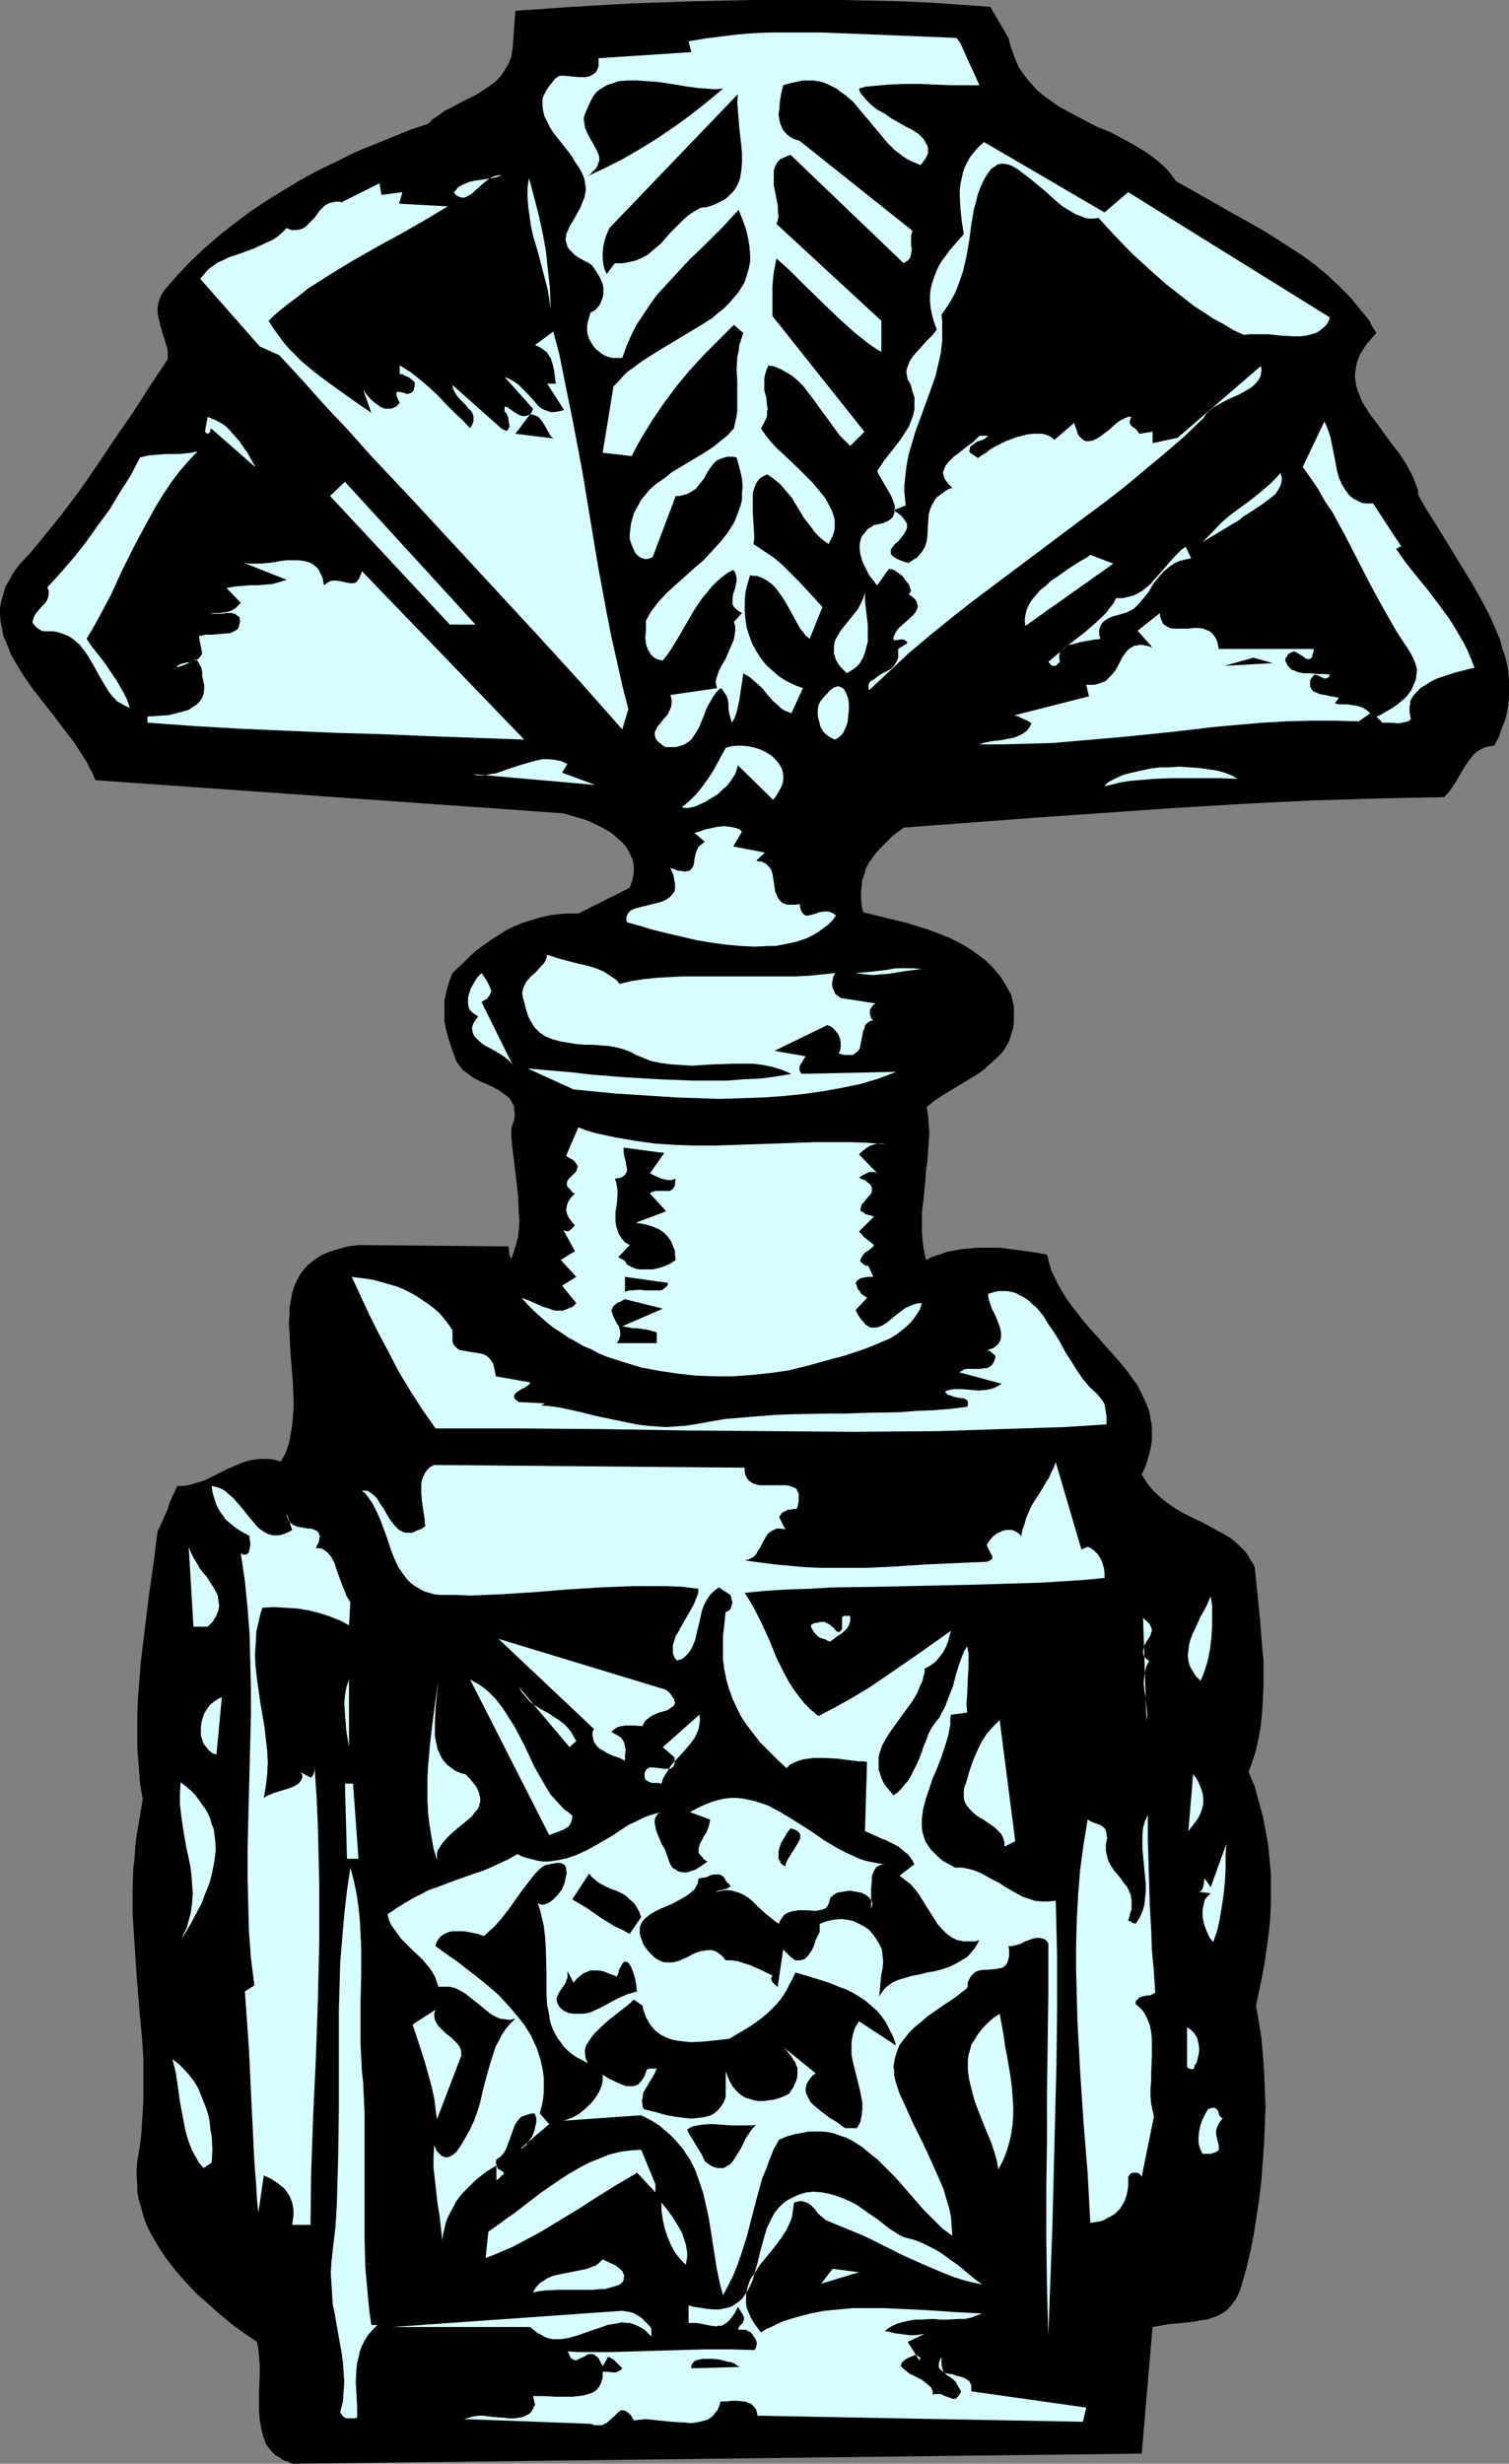
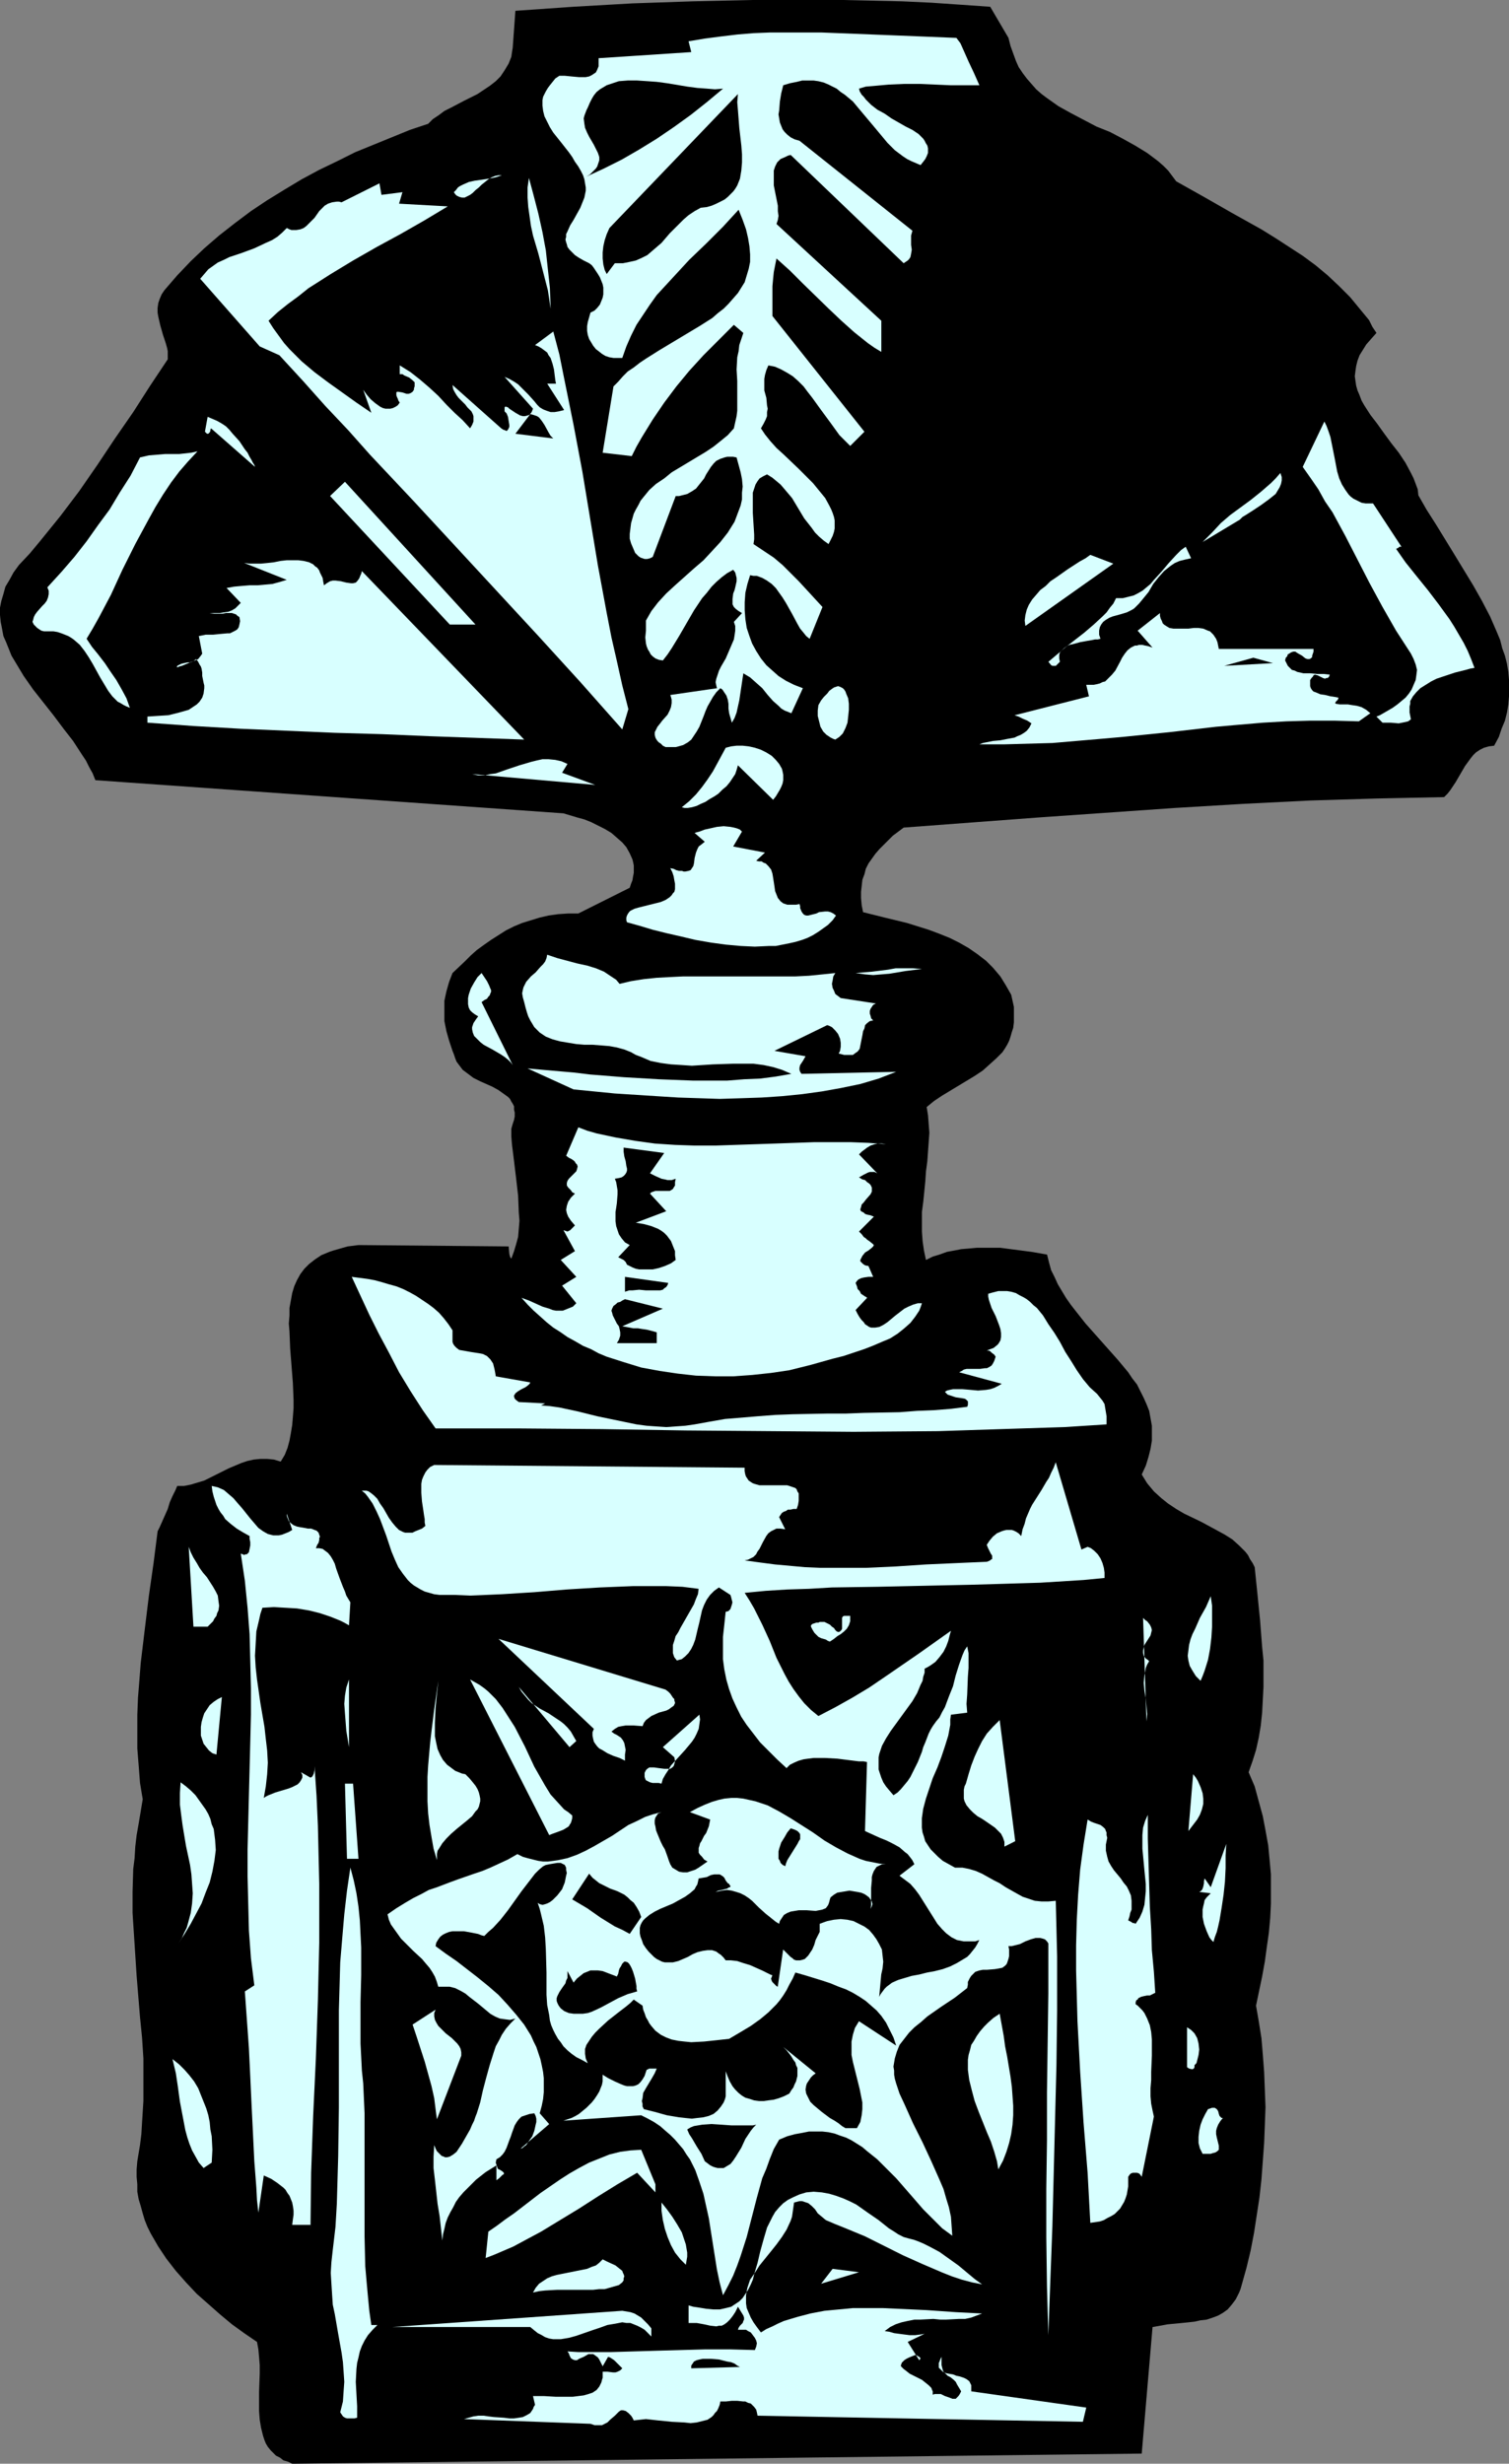
<svg xmlns="http://www.w3.org/2000/svg" xmlns:ns1="http://sodipodi.sourceforge.net/DTD/sodipodi-0.dtd" xmlns:ns2="http://www.inkscape.org/namespaces/inkscape" version="1.0" width="95.396mm" height="155.668mm" id="svg70" ns1:docname="Perfume Bottle 1.wmf">
  <rect width="100%" height="100%" fill="#808080" stroke="none" />
  <ns1:namedview id="namedview70" pagecolor="#ffffff" bordercolor="#000000" borderopacity="0.25" ns2:showpageshadow="2" ns2:pageopacity="0.0" ns2:pagecheckerboard="0" ns2:deskcolor="#d1d1d1" ns2:document-units="mm" />
  <defs id="defs1">
    <pattern id="WMFhbasepattern" patternUnits="userSpaceOnUse" width="6" height="6" x="0" y="0" />
  </defs>
  <path style="fill:#000000;fill-opacity:1;fill-rule:evenodd;stroke:none" d="m 240.96,9.049 0.485,1.939 0.646,1.778 0.646,1.778 0.646,1.454 0.97,1.454 0.97,1.293 1.131,1.293 1.131,1.293 1.293,1.131 1.293,0.97 2.747,1.939 2.909,1.616 3.071,1.616 3.071,1.616 3.232,1.293 3.071,1.616 2.909,1.616 2.909,1.778 1.293,0.97 1.293,0.97 1.293,1.131 1.131,1.131 0.97,1.293 0.97,1.293 6.626,3.717 3.394,1.939 3.394,1.939 6.949,3.878 3.394,2.101 3.232,2.101 3.232,2.101 3.071,2.262 2.909,2.424 2.747,2.585 2.586,2.585 2.263,2.747 2.263,2.747 0.808,1.616 0.97,1.454 -1.293,1.454 -1.131,1.293 -0.808,1.293 -0.808,1.293 -0.485,1.293 -0.323,1.293 -0.162,1.131 -0.162,1.293 0.162,1.131 0.162,1.131 0.323,1.131 0.485,1.131 0.485,1.293 0.646,1.131 1.454,2.262 1.616,2.101 1.616,2.262 1.778,2.424 1.778,2.262 1.616,2.424 1.293,2.424 0.646,1.293 0.485,1.293 0.485,1.293 0.162,1.454 1.939,3.393 2.263,3.555 4.363,7.11 4.525,7.433 2.101,3.717 1.939,3.717 1.616,3.717 0.808,1.939 0.485,1.939 0.646,1.778 0.485,1.939 0.323,1.939 0.162,1.939 v 1.939 1.939 l -0.162,1.939 -0.323,1.939 -0.485,1.939 -0.808,1.939 -0.646,1.939 -1.131,2.101 -1.293,0.162 -1.131,0.323 -0.97,0.485 -0.97,0.646 -0.646,0.646 -0.646,0.808 -1.293,1.778 -1.131,1.939 -1.131,1.939 -1.293,1.939 -0.646,0.808 -0.808,0.808 -8.08,0.162 -7.919,0.162 -15.999,0.485 -16.161,0.808 -16.161,0.97 -32.484,2.262 -32.322,2.424 -2.586,1.939 -2.263,2.262 -0.97,0.97 -0.97,1.131 -0.808,1.131 -0.808,1.131 -0.646,1.293 -0.323,1.293 -0.485,1.293 -0.162,1.454 -0.162,1.454 v 1.454 l 0.162,1.778 0.323,1.616 2.586,0.646 2.586,0.646 5.333,1.293 2.586,0.808 2.586,0.808 2.586,0.97 2.424,0.97 2.263,1.131 2.263,1.293 2.101,1.454 2.101,1.616 1.616,1.616 1.778,2.101 1.293,2.101 1.293,2.262 0.323,1.454 0.323,1.454 v 1.293 1.293 1.131 l -0.162,1.293 -0.323,0.97 -0.323,1.131 -0.323,0.97 -0.485,0.97 -0.485,0.808 -0.646,0.97 -1.454,1.454 -1.616,1.454 -1.616,1.454 -1.939,1.293 -7.757,4.686 -1.939,1.293 -1.778,1.454 0.323,1.939 0.162,2.101 0.162,2.101 -0.162,2.262 -0.162,2.262 -0.162,2.262 -0.323,2.424 -0.162,2.424 -0.485,4.848 -0.323,2.424 v 2.262 2.424 l 0.162,2.262 0.323,2.262 0.485,2.262 1.616,-0.808 1.616,-0.485 1.778,-0.646 1.778,-0.323 1.616,-0.323 1.939,-0.162 1.778,-0.162 h 1.939 3.717 l 3.717,0.485 3.717,0.485 3.717,0.646 0.485,1.939 0.485,1.778 0.808,1.616 0.808,1.778 0.97,1.616 0.97,1.616 1.131,1.616 1.131,1.454 2.424,3.07 2.586,2.909 5.172,5.817 2.424,2.909 0.97,1.454 1.131,1.454 0.808,1.616 0.808,1.616 0.646,1.454 0.646,1.616 0.323,1.778 0.323,1.778 v 1.778 1.778 l -0.323,1.939 -0.485,1.939 -0.646,2.101 -0.97,2.101 1.293,2.101 0.808,0.97 0.808,0.97 1.778,1.616 1.616,1.293 1.939,1.293 1.939,1.131 4.04,1.939 3.879,2.101 1.778,0.97 1.778,1.131 1.616,1.454 1.454,1.454 0.646,0.808 0.485,0.97 0.646,0.97 0.485,0.97 0.646,6.302 0.646,6.464 0.485,6.302 0.323,3.232 v 3.232 3.07 l -0.162,3.07 -0.162,3.07 -0.323,3.07 -0.485,2.909 -0.646,2.909 -0.808,2.585 -0.97,2.747 1.454,3.393 0.97,3.555 0.97,3.555 0.646,3.393 0.646,3.555 0.323,3.393 0.323,3.555 v 3.393 3.555 l -0.162,3.393 -0.323,3.555 -0.485,3.393 -0.485,3.555 -0.646,3.555 -1.454,6.948 0.646,3.717 0.646,4.04 0.323,3.878 0.323,4.201 0.162,4.201 0.162,4.201 -0.162,4.363 -0.162,4.201 -0.323,4.363 -0.323,4.363 -0.485,4.363 -0.646,4.201 -0.646,4.201 -0.808,4.201 -0.97,4.04 -1.131,4.04 -0.323,1.131 -0.323,0.808 -0.808,1.616 -0.97,1.293 -0.97,1.131 -1.131,0.808 -1.131,0.646 -1.293,0.485 -1.454,0.485 -1.454,0.162 -1.454,0.323 -3.071,0.323 -3.394,0.323 -1.778,0.323 -1.778,0.323 -2.586,30.218 -202.982,2.424 -0.97,-0.485 -1.131,-0.323 -0.808,-0.646 -0.97,-0.485 -0.646,-0.646 -0.646,-0.646 -0.646,-0.808 -0.485,-0.808 -0.323,-0.808 -0.323,-0.97 -0.485,-1.939 -0.323,-1.939 -0.162,-2.101 v -2.262 -2.262 l 0.162,-4.363 v -2.101 l -0.162,-1.939 -0.162,-1.778 -0.323,-1.778 -3.071,-2.101 -2.909,-2.101 -2.909,-2.424 -2.747,-2.424 -2.747,-2.424 -2.586,-2.747 -2.424,-2.747 -2.263,-2.909 -1.939,-2.909 -1.778,-3.07 -0.808,-1.616 -0.646,-1.616 -0.485,-1.616 -0.485,-1.778 -0.485,-1.616 -0.323,-1.778 v -1.778 l -0.162,-1.778 v -1.778 l 0.162,-1.939 0.323,-1.939 0.323,-1.939 0.323,-2.585 0.162,-2.747 0.323,-5.171 v -5.171 -5.009 l -0.323,-5.009 -0.485,-4.848 -0.808,-9.857 -0.323,-5.009 -0.323,-5.009 -0.323,-5.009 v -5.171 l 0.162,-5.332 0.323,-2.585 0.162,-2.747 0.323,-2.747 0.485,-2.747 0.485,-2.909 0.485,-2.909 -0.646,-3.878 -0.323,-4.201 -0.323,-4.04 v -4.04 -4.04 l 0.162,-4.04 0.323,-4.04 0.323,-4.201 0.97,-8.08 0.97,-7.918 1.131,-7.918 0.97,-7.595 0.485,-0.97 0.646,-1.454 1.293,-2.909 0.485,-1.616 0.646,-1.454 0.646,-1.293 0.485,-1.131 h 1.616 l 1.616,-0.323 1.616,-0.485 1.616,-0.485 2.909,-1.454 2.909,-1.454 3.071,-1.293 1.454,-0.485 1.454,-0.323 1.616,-0.162 h 1.616 l 1.616,0.162 1.616,0.485 0.97,-1.616 0.646,-1.616 0.485,-1.778 0.323,-1.778 0.323,-1.939 0.162,-1.939 0.162,-2.101 v -1.939 l -0.162,-4.04 -0.646,-8.241 -0.162,-4.04 -0.162,-1.939 0.162,-1.939 v -1.778 l 0.323,-1.778 0.323,-1.778 0.485,-1.616 0.646,-1.454 0.808,-1.454 0.97,-1.293 1.131,-1.131 1.454,-1.131 1.454,-0.97 1.939,-0.808 0.97,-0.323 1.131,-0.323 1.131,-0.323 1.131,-0.323 1.293,-0.162 1.293,-0.162 35.877,0.323 0.162,1.778 0.162,0.646 0.162,0.323 0.162,0.162 0.646,-1.778 0.485,-1.616 0.485,-1.778 0.162,-1.939 0.162,-1.939 -0.162,-1.939 -0.162,-4.04 -0.485,-4.201 -0.485,-4.04 -0.485,-3.878 -0.162,-1.939 v -1.939 l 0.323,-1.131 0.323,-0.97 0.162,-0.808 v -0.97 l -0.162,-0.646 v -0.808 l -0.323,-0.646 -0.323,-0.485 -0.323,-0.646 -0.485,-0.485 -1.131,-0.808 -1.131,-0.808 -1.454,-0.808 -1.454,-0.646 -1.454,-0.646 -1.616,-0.808 -1.293,-0.97 -1.293,-0.97 -0.97,-1.293 -0.485,-0.646 -0.323,-0.808 -0.323,-0.97 -0.323,-0.808 -0.808,-2.424 -0.646,-2.262 -0.485,-2.424 v -2.424 -2.424 l 0.485,-2.262 0.646,-2.262 0.808,-2.101 2.909,-2.747 1.454,-1.454 1.454,-1.293 1.778,-1.293 1.616,-1.131 1.778,-1.131 1.778,-1.131 1.939,-0.97 1.939,-0.808 2.101,-0.646 2.101,-0.646 2.101,-0.485 2.263,-0.323 2.424,-0.162 h 2.424 l 12.282,-6.14 0.323,-0.97 0.323,-0.808 0.162,-0.97 0.162,-0.808 v -0.97 -0.808 l -0.162,-0.808 -0.162,-0.646 -0.646,-1.454 -0.808,-1.454 -0.97,-1.131 -1.293,-1.131 -1.293,-1.131 -1.616,-0.97 -1.616,-0.808 -1.616,-0.808 -1.616,-0.646 -1.778,-0.485 -1.616,-0.485 -1.616,-0.485 -111.834,-7.918 -0.646,-1.616 -0.808,-1.454 -0.808,-1.616 -0.97,-1.454 -2.101,-3.232 -2.263,-2.909 -2.424,-3.232 -2.424,-3.07 -2.424,-3.07 -2.263,-3.232 L 3.717,158.198 2.747,156.582 2.101,154.966 1.454,153.35 0.808,151.896 0.485,150.118 0.162,148.502 0,146.886 v -1.778 l 0.323,-1.616 0.485,-1.616 0.485,-1.778 0.97,-1.616 0.97,-1.778 1.293,-1.778 2.586,-2.747 2.424,-2.909 4.848,-5.979 4.525,-5.979 4.363,-6.302 4.202,-6.302 4.363,-6.302 4.04,-6.302 4.202,-6.302 V 84.835 83.866 l -0.162,-0.808 -0.323,-1.131 -0.646,-1.939 -0.646,-2.262 -0.485,-2.101 -0.162,-0.97 v -1.131 l 0.162,-1.131 0.323,-0.97 0.485,-1.131 0.646,-0.97 3.071,-3.555 3.232,-3.393 3.232,-3.07 3.555,-3.07 3.717,-2.909 3.879,-2.909 3.879,-2.585 4.202,-2.585 4.04,-2.424 4.202,-2.262 4.363,-2.101 4.202,-2.101 4.363,-1.778 4.363,-1.778 4.363,-1.778 4.363,-1.454 1.131,-1.131 1.454,-0.97 1.293,-0.97 1.616,-0.808 3.071,-1.616 3.232,-1.616 1.454,-0.97 1.454,-0.97 1.454,-1.131 1.131,-1.131 0.97,-1.454 0.97,-1.616 0.323,-0.808 0.323,-0.808 0.162,-1.131 0.162,-0.97 0.646,-8.888 6.949,-0.485 6.949,-0.485 L 151.105,0.808 165.488,0.323 179.71,0 h 14.383 7.272 l 7.111,0.162 7.111,0.162 6.949,0.323 7.111,0.485 6.949,0.485 z" id="path1" />
  <path style="fill:#d8ffff;fill-opacity:1;fill-rule:evenodd;stroke:none" d="m 228.516,9.049 0.97,1.293 0.646,1.454 1.293,2.909 1.293,2.747 0.646,1.454 0.646,1.454 h -3.555 -3.394 l -7.272,-0.323 h -3.717 l -3.717,0.162 -3.555,0.323 -1.939,0.162 -1.616,0.485 0.162,0.646 0.485,0.808 0.485,0.485 0.485,0.646 1.293,1.293 1.454,1.131 1.778,0.97 1.616,1.131 3.394,1.939 1.616,0.808 1.454,0.97 1.131,1.131 0.323,0.485 0.323,0.646 0.323,0.485 0.162,0.646 v 0.485 0.646 l -0.323,0.808 -0.323,0.646 -0.485,0.646 -0.646,0.808 -1.131,-0.485 -1.131,-0.485 -0.97,-0.485 -0.97,-0.646 -1.939,-1.454 -1.778,-1.778 -1.616,-1.939 -1.616,-1.939 -3.394,-4.04 -1.616,-1.939 -1.939,-1.616 -0.97,-0.646 -0.97,-0.808 -0.97,-0.485 -0.97,-0.485 -1.131,-0.485 -1.293,-0.323 -1.131,-0.162 h -1.293 -1.454 l -1.293,0.323 -1.616,0.323 -1.616,0.485 -0.485,1.939 -0.323,1.939 -0.162,2.101 -0.162,0.97 0.162,0.97 0.162,0.97 0.323,0.808 0.323,0.808 0.485,0.646 0.646,0.646 0.808,0.646 0.97,0.485 1.131,0.323 26.989,21.492 -0.323,1.131 v 1.131 0.485 0.646 l 0.162,1.131 -0.162,0.97 -0.162,0.808 -0.323,0.485 -0.323,0.323 -0.485,0.323 -0.485,0.323 -26.989,-25.855 -0.646,0.162 -0.646,0.323 -1.131,0.485 -0.485,0.485 -0.323,0.323 -0.485,0.97 -0.323,0.97 v 1.131 1.131 1.293 l 0.485,2.424 0.485,2.424 v 1.293 l 0.162,1.131 -0.162,0.97 -0.323,0.97 25.049,23.108 v 7.433 l -1.616,-0.97 -1.616,-1.131 -3.232,-2.585 -3.071,-2.747 -3.071,-2.909 -6.141,-5.979 -3.071,-3.07 -3.232,-2.909 -0.323,1.616 -0.323,1.616 -0.162,1.616 -0.162,1.778 v 3.555 3.555 l 21.979,27.632 -3.394,3.393 -1.293,-1.293 -1.293,-1.293 -2.101,-2.909 -2.263,-3.07 -2.101,-2.909 -1.131,-1.454 -0.97,-1.293 -1.293,-1.293 -1.293,-1.131 -1.293,-0.808 -1.454,-0.808 -1.454,-0.646 -1.616,-0.323 -0.485,1.131 -0.323,1.131 -0.162,0.97 v 0.97 0.808 0.97 l 0.485,1.778 0.162,1.778 0.162,0.808 -0.162,0.808 v 0.97 l -0.323,0.808 -0.485,0.97 -0.646,1.131 0.97,1.454 1.293,1.616 1.454,1.616 1.778,1.616 3.555,3.393 3.394,3.393 1.454,1.778 1.454,1.778 0.97,1.778 0.485,0.97 0.323,0.808 0.323,0.97 0.162,0.808 v 0.97 0.97 l -0.162,0.808 -0.323,0.97 -0.485,0.97 -0.485,0.97 -1.131,-0.808 -1.131,-0.97 -0.97,-0.97 -0.808,-1.131 -1.778,-2.262 -1.454,-2.424 -1.454,-2.424 -1.778,-2.101 -0.97,-1.131 -0.97,-0.808 -0.97,-0.808 -1.293,-0.808 -0.97,0.485 -0.808,0.485 -0.485,0.646 -0.485,0.808 -0.323,0.97 -0.323,0.97 v 1.131 1.293 2.424 l 0.162,2.585 0.162,2.585 v 1.131 l -0.162,1.131 2.424,1.616 2.424,1.616 2.101,1.778 1.939,1.939 1.939,1.939 1.939,2.101 3.717,4.04 -3.071,7.595 -0.808,-0.646 -0.646,-0.808 -0.808,-0.97 -0.646,-1.131 -1.293,-2.424 -1.454,-2.585 -0.808,-1.293 -0.808,-1.131 -0.808,-1.131 -0.97,-0.97 -1.131,-0.808 -1.131,-0.646 -1.293,-0.485 h -0.808 l -0.808,-0.162 -0.646,2.101 -0.485,2.101 -0.162,2.262 v 1.939 l 0.162,2.101 0.323,2.101 0.646,1.939 0.646,1.778 0.97,1.778 1.131,1.778 1.293,1.616 1.454,1.293 1.454,1.293 1.778,1.131 1.939,0.97 2.101,0.808 -2.747,5.979 -0.808,-0.323 -0.808,-0.323 -0.808,-0.485 -0.646,-0.646 -1.293,-1.131 -1.293,-1.454 -1.293,-1.616 -1.454,-1.293 -1.454,-1.293 -0.808,-0.485 -0.808,-0.485 -0.485,3.232 -0.485,3.232 -0.323,1.454 -0.323,1.454 -0.485,1.293 -0.646,1.131 -0.323,-1.131 -0.323,-1.131 -0.162,-1.131 v -1.131 l -0.162,-0.97 -0.323,-0.97 -0.646,-0.97 -0.323,-0.485 -0.485,-0.323 -0.97,0.97 -0.808,1.131 -0.646,1.131 -0.646,1.131 -0.485,1.131 -0.485,1.293 -0.97,2.424 -0.646,1.131 -0.646,0.97 -0.646,0.97 -0.808,0.646 -1.131,0.646 -1.131,0.323 -0.646,0.162 h -0.646 -0.808 -0.97 l -0.646,-0.323 -0.485,-0.485 -0.485,-0.323 -0.323,-0.323 -0.323,-0.485 -0.162,-0.323 -0.162,-0.646 v -0.646 l 0.323,-0.646 0.323,-0.646 0.646,-0.808 0.485,-0.646 1.293,-1.454 0.485,-0.97 0.323,-0.808 0.162,-0.97 v -0.808 l -0.162,-0.646 -0.162,-0.485 11.151,-1.616 -0.162,-0.646 -0.162,-0.808 0.162,-0.808 0.323,-0.97 0.323,-0.97 0.485,-0.97 1.131,-1.939 0.97,-2.262 0.485,-1.131 0.485,-1.131 0.162,-0.97 0.162,-1.131 v -1.131 l -0.323,-0.97 1.939,-2.101 -0.808,-0.485 -0.646,-0.485 -0.485,-0.485 -0.323,-0.646 v -0.485 -0.808 l 0.162,-1.293 0.323,-0.808 0.162,-0.646 0.323,-1.454 v -0.808 l -0.162,-0.646 -0.162,-0.646 -0.485,-0.646 -1.454,0.808 -1.293,0.97 -1.293,1.131 -1.131,1.131 -1.131,1.454 -1.131,1.293 -1.939,2.909 -1.778,3.07 -1.778,3.07 -1.778,2.909 -0.97,1.454 -1.131,1.454 -0.97,-0.162 -0.808,-0.323 -0.646,-0.485 -0.485,-0.485 -0.323,-0.646 -0.323,-0.485 -0.323,-0.808 -0.162,-0.646 -0.162,-1.454 0.162,-1.616 v -1.293 -0.646 -0.485 l 0.646,-1.131 0.646,-1.131 1.616,-2.101 1.939,-2.101 2.101,-1.939 4.525,-4.04 2.263,-1.939 2.101,-2.262 1.939,-2.101 1.778,-2.262 0.808,-1.293 0.808,-1.293 0.485,-1.293 0.485,-1.293 0.485,-1.293 0.323,-1.454 v -1.616 l 0.162,-1.454 -0.162,-1.778 -0.323,-1.616 -0.485,-1.778 -0.485,-1.778 -0.808,-0.162 h -1.454 l -0.646,0.162 -0.97,0.323 -0.97,0.485 -0.646,0.646 -0.646,0.808 -1.131,1.778 -0.485,0.97 -0.646,0.808 -0.646,0.808 -0.646,0.808 -0.97,0.646 -1.131,0.646 -0.646,0.162 -0.646,0.162 -0.646,0.162 h -0.808 l -5.495,14.543 -0.646,0.323 -0.646,0.162 h -0.646 l -0.485,-0.162 -0.485,-0.162 -0.485,-0.323 -0.323,-0.323 -0.485,-0.485 -0.485,-1.131 -0.485,-1.131 -0.323,-1.131 v -1.131 l 0.162,-1.293 0.162,-1.293 0.323,-1.131 0.323,-1.131 0.485,-0.97 0.646,-1.131 0.485,-0.97 0.646,-0.808 1.454,-1.778 1.616,-1.454 1.939,-1.293 1.778,-1.454 4.04,-2.424 4.04,-2.424 1.939,-1.293 1.616,-1.293 1.778,-1.454 1.454,-1.616 0.323,-1.454 0.323,-1.454 0.162,-1.293 v -1.454 -2.747 -2.909 l -0.162,-2.747 0.162,-2.909 0.323,-1.454 0.162,-1.454 0.485,-1.454 0.485,-1.454 -2.263,-1.939 -3.717,3.717 -3.555,3.555 -3.394,3.717 -3.071,3.717 -2.909,3.878 -2.747,4.04 -2.586,4.201 -1.293,2.262 -1.131,2.262 -6.949,-0.808 2.586,-15.836 1.131,-1.131 1.131,-1.293 1.131,-1.131 1.454,-0.97 1.454,-1.131 1.454,-0.97 3.071,-1.939 3.232,-1.939 3.232,-1.939 3.232,-1.939 3.071,-1.939 1.293,-1.131 1.454,-1.131 1.131,-1.131 1.131,-1.293 1.131,-1.293 0.808,-1.293 0.808,-1.293 0.485,-1.616 0.485,-1.616 0.323,-1.616 V 60.758 l -0.162,-1.939 -0.323,-1.939 -0.485,-2.101 -0.808,-2.262 -0.97,-2.424 -1.939,2.101 -1.778,1.939 -4.04,4.04 -4.04,3.878 -3.879,4.201 -1.939,2.101 -1.939,2.101 -1.616,2.262 -1.616,2.424 -1.616,2.424 -1.293,2.585 -1.131,2.585 -0.97,2.747 h -0.97 -1.131 l -0.97,-0.162 -0.97,-0.323 -0.808,-0.485 -0.808,-0.646 -0.646,-0.485 -0.646,-0.808 -0.485,-0.808 -0.485,-0.808 -0.323,-0.97 -0.162,-0.97 v -1.131 l 0.162,-0.97 0.323,-1.131 0.323,-1.131 0.97,-0.485 0.646,-0.646 0.646,-0.808 0.323,-0.808 0.323,-0.808 0.162,-0.808 v -0.808 -0.808 l -0.162,-0.808 -0.323,-0.808 -0.323,-0.808 -0.485,-0.808 -0.97,-1.454 -0.485,-0.646 -0.646,-0.485 -1.293,-0.646 -1.131,-0.646 -0.97,-0.646 -0.646,-0.646 -0.646,-0.646 -0.485,-0.646 -0.162,-0.646 -0.162,-0.485 -0.162,-0.646 0.162,-0.646 v -0.646 l 0.323,-0.646 0.646,-1.454 0.808,-1.293 0.808,-1.454 0.808,-1.454 0.646,-1.616 0.323,-0.808 0.162,-0.808 0.162,-0.808 V 44.761 l -0.162,-0.97 -0.162,-0.97 -0.323,-0.97 -0.485,-0.97 -0.646,-1.131 -0.808,-1.131 -0.646,-1.131 -0.808,-1.131 -1.778,-2.262 -1.939,-2.424 -0.808,-1.293 -0.646,-1.293 -0.646,-1.293 -0.323,-1.293 -0.162,-1.293 v -1.293 l 0.162,-0.808 0.323,-0.646 0.323,-0.646 0.485,-0.808 0.485,-0.646 0.646,-0.808 0.646,-0.808 0.97,-0.646 h 0.646 0.646 l 1.616,0.162 1.778,0.162 h 1.616 l 0.808,-0.162 0.646,-0.323 0.485,-0.323 0.485,-0.323 0.323,-0.646 0.323,-0.808 v -0.808 -1.131 l 22.141,-1.454 -0.646,-2.585 3.879,-0.646 3.717,-0.485 4.04,-0.485 3.879,-0.323 4.04,-0.162 h 4.04 8.08 l 8.242,0.323 8.08,0.323 4.04,0.162 4.04,0.162 z" id="path2" />
  <path style="fill:#000000;fill-opacity:1;fill-rule:evenodd;stroke:none" d="m 172.761,21.168 -3.879,3.232 -3.879,3.07 -4.04,2.909 -4.04,2.747 -4.202,2.585 -4.202,2.424 -4.202,2.101 -4.202,1.939 0.808,-0.485 0.485,-0.485 0.485,-0.485 0.485,-0.485 0.323,-0.485 0.162,-0.485 0.323,-0.97 v -0.808 l -0.323,-0.97 -0.485,-0.97 -0.485,-0.97 -1.131,-1.939 -0.485,-0.97 -0.485,-1.131 -0.162,-0.97 -0.162,-1.293 0.162,-0.646 0.485,-1.293 0.323,-0.646 0.485,-1.131 0.485,-0.97 0.485,-0.808 0.646,-0.808 0.808,-0.646 0.808,-0.485 0.808,-0.485 0.97,-0.323 0.97,-0.323 0.97,-0.323 2.101,-0.162 h 2.263 l 2.424,0.162 2.263,0.162 2.424,0.323 4.848,0.808 2.424,0.323 2.263,0.162 1.939,0.162 z" id="path3" />
  <path style="fill:#000000;fill-opacity:1;fill-rule:evenodd;stroke:none" d="m 167.428,49.608 -1.454,0.808 -1.454,0.97 -1.131,0.97 -1.131,1.131 -2.263,2.262 -1.939,2.262 -1.131,0.97 -1.131,0.97 -1.131,0.97 -1.293,0.646 -1.454,0.646 -1.454,0.323 -1.616,0.323 h -1.939 l -1.939,2.585 -0.485,-0.97 -0.323,-1.293 -0.162,-1.454 v -1.454 l 0.162,-1.454 0.323,-1.454 0.485,-1.454 0.646,-1.454 30.706,-31.995 -0.162,1.939 0.162,1.939 0.162,2.101 0.162,2.101 0.485,4.201 0.162,2.101 v 1.939 l -0.162,1.939 -0.323,1.939 -0.323,0.808 -0.323,0.808 -0.485,0.808 -0.485,0.646 -0.646,0.646 -0.646,0.646 -0.808,0.646 -0.97,0.485 -0.97,0.485 -1.131,0.485 -1.131,0.323 z" id="path4" />
-   <path style="fill:#d8ffff;fill-opacity:1;fill-rule:evenodd;stroke:none" d="m 269.565,45.892 48.16,29.894 -0.162,0.646 -0.323,0.646 -0.323,0.485 -0.485,0.485 -0.97,0.808 -0.97,0.646 -1.131,0.323 -1.293,0.323 -1.454,0.162 h -1.454 l -3.071,-0.162 -3.071,-0.323 h -1.616 -1.454 -1.454 l -1.293,0.162 -2.424,-1.131 -2.424,-1.454 -2.424,-1.293 -2.424,-1.616 -2.263,-1.454 -2.263,-1.778 -4.363,-3.393 -4.363,-3.878 -4.04,-3.717 -4.04,-4.201 -3.717,-4.04 -1.131,0.162 h -1.131 l -0.97,-0.162 -1.131,-0.485 -0.97,-0.323 -1.131,-0.646 -2.101,-1.293 -1.939,-1.616 -1.939,-1.778 -1.939,-1.616 -1.939,-1.616 -1.939,-1.454 -0.808,-0.646 -0.808,-0.485 -0.808,-0.485 -0.97,-0.323 -0.808,-0.162 h -0.808 l -0.808,0.162 -0.646,0.485 -0.808,0.485 -0.646,0.808 -0.646,0.97 -0.646,1.131 -0.646,1.454 -0.646,1.616 -0.485,1.939 -0.485,1.778 -0.646,3.717 -0.485,3.717 -0.646,3.717 -0.808,3.555 -0.646,1.939 -0.646,1.778 -0.646,1.616 -0.97,1.778 -1.131,1.778 -1.131,1.616 0.162,1.616 v 1.454 1.616 1.454 l -0.323,2.909 -0.646,2.909 -0.646,2.747 -0.97,2.747 -1.939,5.333 -1.939,5.333 -0.808,2.747 -0.808,2.747 -0.485,2.747 -0.323,2.909 -0.162,1.616 v 1.454 l 0.162,1.616 0.162,1.616 v 0 l -2.909,1.131 0.97,0.646 0.646,0.485 0.646,0.646 0.323,0.485 0.323,0.485 0.323,0.485 v 0.485 0.485 l -0.323,0.808 -0.485,0.808 -1.293,1.616 -0.808,0.646 -0.485,0.646 -0.485,0.646 v 0.323 0.323 0.323 l 0.162,0.323 0.323,0.323 0.485,0.323 0.485,0.323 0.808,0.323 0.808,0.323 1.131,0.323 0.808,-0.485 0.646,-0.485 0.646,-0.323 0.485,-0.646 0.485,-0.485 0.323,-0.485 0.646,-1.131 0.323,-1.131 0.162,-1.293 0.162,-2.585 0.162,-2.585 0.323,-1.131 0.485,-1.131 0.646,-1.131 0.485,-0.646 0.646,-0.485 0.646,-0.485 0.646,-0.485 0.808,-0.485 0.97,-0.323 -0.646,-0.646 -0.485,-0.485 -0.323,-0.485 -0.323,-0.485 -0.162,-0.323 -0.162,-0.485 -0.162,-0.808 0.323,-0.808 0.323,-0.808 0.646,-0.808 0.646,-0.646 0.808,-0.808 0.97,-0.646 1.778,-1.454 1.778,-1.293 0.808,-0.808 0.646,-0.646 h 2.101 l -0.162,0.162 -0.323,0.323 -0.485,0.323 -0.808,0.323 -0.97,0.323 -0.646,0.485 -0.646,0.485 -0.323,0.323 v 0.323 l -0.162,0.485 0.162,0.485 1.939,1.293 0.808,-0.646 1.131,-0.646 0.97,-0.808 1.131,-0.646 2.586,-1.293 1.293,-0.485 1.293,-0.485 1.293,-0.323 1.293,-0.323 1.293,-0.162 h 1.131 1.131 l 1.131,0.323 0.97,0.485 0.808,0.646 4.687,-4.04 0.323,0.97 0.323,0.808 0.162,0.646 0.323,0.646 0.485,0.485 0.323,0.323 0.485,0.323 0.323,0.162 h 0.485 0.323 l 0.97,-0.162 0.97,-0.485 0.97,-0.646 1.939,-1.454 1.778,-1.616 0.97,-0.646 0.97,-0.485 0.808,-0.323 h 0.323 0.485 l -0.323,0.485 v 0.323 l -0.162,0.323 v 0.323 l 0.323,0.485 0.323,0.485 0.646,0.323 0.485,0.485 0.323,0.485 0.323,0.485 v -0.162 l 3.071,-0.485 v 2.747 l 5.98,-1.293 19.878,-17.129 0.162,0.646 v 0.646 l -0.162,0.485 v 0.485 l -0.485,0.97 -0.646,0.808 -0.808,0.808 -0.97,0.646 -1.131,0.646 -1.131,0.646 -2.586,1.131 -2.424,1.293 -1.131,0.646 -0.97,0.808 -0.808,0.808 -0.646,0.97 -4.525,4.363 -4.687,4.04 -4.848,4.04 -4.848,4.04 -5.01,3.878 -5.01,3.717 -5.172,3.878 -5.172,3.878 -10.343,7.756 -5.172,3.878 -5.172,4.04 -5.172,4.201 -5.01,4.201 -4.848,4.525 -4.848,4.525 -0.162,-0.646 v -0.485 l 0.162,-0.646 0.485,-0.485 0.646,-0.323 0.646,-0.485 0.646,-0.485 0.808,-0.485 1.616,-0.808 0.808,-0.646 0.485,-0.646 0.485,-0.808 0.323,-0.808 v -0.97 -1.131 l 2.263,-1.454 -0.323,-0.323 -0.323,-0.323 -0.485,-0.162 h -0.485 l -0.97,0.162 h -0.808 v -0.646 l 0.323,-0.808 0.323,-0.646 0.646,-0.808 1.454,-1.293 1.454,-1.293 0.646,-0.646 0.485,-0.646 0.323,-0.646 0.162,-0.646 -0.162,-0.646 -0.162,-0.485 -0.162,-0.323 -0.323,-0.323 -0.485,-0.485 -0.485,-0.323 -0.485,-0.323 0.323,-0.162 0.162,-0.323 0.162,-0.323 -0.162,-0.485 -0.162,-0.323 -0.162,-0.646 -0.808,-0.97 -0.808,-1.131 -1.131,-0.808 -0.485,-0.323 -0.485,-0.323 -0.646,-0.162 h -0.485 l -2.747,3.878 -0.323,-0.323 -0.485,-0.646 -0.485,-0.646 -0.646,-0.808 -0.97,-1.939 -0.485,-0.97 -0.323,-0.97 -0.323,-1.131 -0.162,-1.131 v -1.131 l 0.162,-0.97 0.323,-0.97 0.808,-0.97 0.323,-0.485 0.485,-0.485 0.646,-0.323 0.646,-0.485 0.808,-0.162 0.808,-0.162 0.646,-0.162 0.646,-0.323 0.485,-0.162 0.485,-0.323 0.323,-0.323 0.323,-0.323 0.323,-0.808 0.162,-0.808 v -0.97 l -0.323,-0.97 -0.323,-0.97 -0.485,-0.97 -1.131,-1.939 -1.131,-1.939 -0.485,-0.808 -0.323,-0.808 1.616,-2.424 3.555,-4.525 1.616,-2.424 0.808,-1.293 0.485,-1.293 0.485,-1.293 0.323,-1.454 v -1.293 -1.616 l -0.485,-1.454 -0.485,-1.778 -0.646,-0.97 -0.162,-0.97 -0.162,-0.808 0.162,-0.97 0.323,-0.808 0.323,-0.808 0.485,-0.808 0.646,-0.808 1.454,-1.616 1.293,-1.454 1.454,-1.454 0.646,-0.808 0.485,-0.646 -0.646,-1.778 -0.485,-1.778 -0.323,-1.616 -0.162,-1.616 v -1.454 l 0.162,-1.454 0.323,-1.293 0.485,-1.454 0.485,-1.293 0.646,-1.454 0.808,-1.293 0.97,-1.293 0.808,-1.131 1.131,-1.293 2.263,-2.585 -0.485,-3.07 -0.323,-3.07 -0.162,-3.07 v -1.293 l 0.162,-1.454 0.323,-1.454 0.323,-1.454 0.485,-1.293 0.646,-1.293 0.646,-1.131 0.97,-1.131 0.97,-1.131 1.293,-1.131 28.767,16.805 z" id="path5" />
  <path style="fill:#d8ffff;fill-opacity:1;fill-rule:evenodd;stroke:none" d="m 119.914,41.852 h -0.808 l -0.808,0.162 -0.808,0.323 -0.808,0.485 -1.616,1.293 -0.646,0.646 -0.808,0.646 -0.646,0.646 -0.646,0.485 -0.646,0.323 -0.646,0.323 h -0.646 l -0.646,-0.162 -0.646,-0.323 -0.323,-0.323 -0.323,-0.485 0.485,-0.485 0.485,-0.646 0.485,-0.323 0.646,-0.323 1.454,-0.646 1.454,-0.323 3.394,-0.485 1.616,-0.323 z" id="path6" />
  <path style="fill:#d8ffff;fill-opacity:1;fill-rule:evenodd;stroke:none" d="M 131.55,77.887 V 75.786 73.686 l -0.323,-2.262 -0.323,-2.101 -1.131,-4.363 -1.131,-4.363 -1.293,-4.363 -0.485,-2.262 -0.323,-2.262 -0.323,-2.262 -0.162,-2.262 V 44.761 l 0.323,-2.262 1.131,4.201 1.131,4.363 0.97,4.363 0.808,4.363 0.485,4.525 0.485,4.363 0.162,4.686 z" id="path7" />
  <path style="fill:#d8ffff;fill-opacity:1;fill-rule:evenodd;stroke:none" d="m 96.158,45.892 -0.808,2.747 11.636,0.646 -5.656,3.393 -5.656,3.232 -5.656,3.07 -5.656,3.232 -5.333,3.232 -5.333,3.393 -2.424,1.939 -2.424,1.778 -2.424,1.939 -2.263,2.101 1.131,1.778 1.293,1.778 1.293,1.778 1.293,1.454 1.454,1.454 1.454,1.454 3.071,2.585 3.232,2.424 3.394,2.424 3.394,2.424 3.555,2.424 -1.939,-5.494 0.808,1.131 0.97,1.131 1.131,0.97 1.131,0.808 0.646,0.323 0.646,0.162 h 0.646 0.485 l 0.646,-0.162 0.646,-0.323 0.485,-0.323 0.485,-0.646 -0.323,-0.485 -0.162,-0.485 -0.162,-0.323 -0.162,-0.485 V 93.884 93.723 l 0.162,-0.162 h 0.323 l 0.97,0.162 0.97,0.323 h 0.485 l 0.485,-0.162 0.485,-0.323 0.323,-0.485 v -0.323 l 0.162,-0.485 v -0.485 -0.485 l -0.162,-0.162 -0.323,-0.323 -0.808,-0.646 -1.131,-0.485 -0.485,-0.323 h -0.646 v -2.101 l 2.586,1.616 2.263,1.778 2.263,1.939 2.101,1.939 1.939,2.101 1.939,1.939 1.939,1.777 1.778,1.939 0.485,-0.808 0.323,-0.808 v -0.646 -0.646 l -0.162,-0.485 -0.323,-0.646 -0.97,-0.97 -0.485,-0.646 -0.485,-0.485 -1.131,-1.131 -0.485,-0.646 -0.485,-0.808 -0.323,-0.646 -0.162,-0.97 11.636,10.342 0.485,0.323 0.485,0.162 0.323,0.162 0.162,-0.162 0.162,-0.162 0.162,-0.323 0.162,-0.323 v -0.485 l -0.162,-0.97 -0.162,-0.97 -0.323,-0.808 -0.323,-0.323 -0.162,-0.162 v -0.646 -0.323 l 0.162,-0.162 h 0.162 l 0.485,0.162 0.162,0.162 0.162,0.162 0.485,0.323 0.485,0.323 0.485,0.323 1.131,0.646 0.646,0.162 h 0.485 l 0.646,-0.162 0.485,-0.162 0.485,-0.646 0.323,-0.808 -6.788,-7.595 1.131,0.485 1.131,0.646 0.97,0.646 0.808,0.808 1.616,1.616 1.454,1.616 0.646,0.808 0.646,0.646 0.808,0.485 0.808,0.323 0.97,0.323 h 0.97 l 0.97,-0.162 1.293,-0.323 -4.04,-6.302 h 2.101 l -0.162,-0.808 -0.162,-1.293 -0.162,-1.293 -0.323,-1.293 -0.485,-1.454 -0.485,-0.646 -0.323,-0.646 -0.646,-0.485 -0.646,-0.485 -0.808,-0.485 -0.808,-0.323 4.363,-3.232 1.454,5.494 1.131,5.656 2.263,11.15 2.101,11.15 3.717,22.461 2.101,11.311 1.131,5.817 1.293,5.656 1.293,5.817 1.454,5.656 -1.454,4.848 -5.01,-5.656 -5.01,-5.656 -5.01,-5.494 -5.01,-5.494 -19.878,-21.492 -10.02,-10.827 -5.172,-5.494 -5.172,-5.494 -5.172,-5.817 -5.495,-5.817 -5.333,-5.979 -5.656,-6.14 -4.687,-2.101 -14.222,-16.159 0.97,-1.131 0.97,-1.131 1.131,-0.808 1.131,-0.808 1.454,-0.646 1.293,-0.646 2.909,-0.97 3.071,-1.131 2.747,-1.293 1.454,-0.646 1.293,-0.808 1.131,-0.97 1.131,-1.131 0.646,0.323 0.485,0.162 h 1.131 l 0.97,-0.162 0.808,-0.323 0.646,-0.485 0.646,-0.646 1.293,-1.293 1.131,-1.616 0.646,-0.646 0.646,-0.646 0.808,-0.485 0.97,-0.323 1.131,-0.162 h 0.485 l 0.646,0.162 9.05,-4.525 0.485,2.747 z" id="path8" />
  <path style="fill:#000000;fill-opacity:1;fill-rule:evenodd;stroke:none" d="m 132.197,104.711 -9.05,-1.131 3.555,-4.686 0.646,0.162 0.485,0.162 0.485,0.162 0.485,0.323 0.646,0.808 0.646,0.97 0.97,1.778 0.485,0.808 z" id="path9" />
  <path style="fill:#d8ffff;fill-opacity:1;fill-rule:evenodd;stroke:none" d="m 328.068,120.224 6.788,10.342 h -0.323 -0.162 l -0.323,0.323 h -0.162 l -0.162,0.162 h -0.162 l 2.263,3.232 2.586,3.232 2.747,3.393 2.586,3.393 2.586,3.555 1.131,1.778 1.131,1.939 1.131,1.939 0.97,1.939 0.808,1.939 0.808,2.101 -0.97,0.162 -1.131,0.323 -1.293,0.323 -1.293,0.323 -2.909,0.97 -1.454,0.485 -1.293,0.646 -1.293,0.808 -1.293,0.808 -0.97,0.97 -0.808,0.97 -0.646,1.131 v 0.646 l -0.162,0.646 v 0.808 0.646 l 0.162,0.808 0.162,0.808 -0.646,0.485 -0.646,0.162 -0.808,0.162 -0.808,0.162 -1.939,-0.162 h -1.939 l -1.454,-1.454 0.808,-0.323 1.131,-0.646 1.939,-1.131 1.131,-0.808 0.97,-0.808 0.97,-0.808 0.808,-0.97 0.646,-0.97 0.485,-1.131 0.485,-1.131 0.162,-1.131 0.162,-1.293 -0.323,-1.293 -0.485,-1.293 -0.646,-1.293 -1.778,-2.747 -1.778,-2.747 -3.232,-5.656 -3.071,-5.656 -2.909,-5.656 -2.909,-5.656 -3.071,-5.656 -1.778,-2.585 -1.616,-2.909 -1.778,-2.585 -1.939,-2.747 5.172,-10.827 0.485,0.97 0.485,1.293 0.485,1.454 0.323,1.616 0.646,3.232 0.646,3.393 0.485,1.616 0.646,1.454 0.808,1.293 0.808,1.131 0.485,0.485 0.646,0.485 0.646,0.323 0.646,0.323 0.646,0.323 0.97,0.162 h 0.808 z" id="path10" />
  <path style="fill:#d8ffff;fill-opacity:1;fill-rule:evenodd;stroke:none" d="m 60.927,111.498 -10.505,-9.211 -0.162,0.323 v 0.323 l -0.162,0.323 -0.162,0.162 -0.162,0.162 h -0.323 l -0.162,-0.162 -0.323,-0.323 0.646,-3.555 1.131,0.485 1.131,0.485 1.131,0.646 0.97,0.646 0.808,0.808 0.808,0.97 1.616,1.778 1.293,1.939 0.646,0.808 0.485,0.97 0.485,0.808 0.323,0.646 0.323,0.485 z" id="path11" />
  <path style="fill:#d8ffff;fill-opacity:1;fill-rule:evenodd;stroke:none" d="m 47.19,107.781 -2.263,2.424 -2.101,2.424 -1.939,2.585 -1.939,2.909 -1.778,2.909 -1.616,2.909 -3.232,5.979 -3.071,6.14 -2.747,5.979 -1.454,2.747 -1.454,2.747 -1.454,2.585 -1.454,2.424 1.293,1.939 1.454,1.778 1.616,2.101 1.293,1.939 1.454,2.101 1.293,2.262 1.131,2.101 0.808,2.262 -0.808,-0.323 -0.646,-0.323 -0.808,-0.485 -0.646,-0.323 -1.293,-1.293 -0.97,-1.293 -0.97,-1.616 -0.97,-1.616 -1.778,-3.232 -0.97,-1.616 -0.97,-1.454 -1.131,-1.454 -1.293,-1.131 -0.646,-0.485 -0.808,-0.485 -0.808,-0.323 -0.808,-0.323 -0.97,-0.323 -0.97,-0.162 H 11.636 10.505 L 9.858,150.603 9.373,150.28 8.889,149.957 8.565,149.633 8.08,149.149 7.757,148.502 l 0.162,-0.485 0.162,-0.646 0.323,-0.646 0.485,-0.646 1.131,-1.293 0.646,-0.646 0.485,-0.646 0.323,-0.808 0.162,-0.808 v -0.808 l -0.323,-0.808 3.394,-3.717 3.071,-3.555 2.909,-3.717 2.747,-3.878 2.747,-3.717 2.424,-4.04 2.586,-4.04 2.263,-4.363 2.101,-0.485 1.939,-0.162 1.939,-0.162 h 1.616 1.778 l 1.454,-0.162 1.454,-0.162 z" id="path12" />
-   <path style="fill:#d8ffff;fill-opacity:1;fill-rule:evenodd;stroke:none" d="m 296.231,124.102 -8.889,5.333 1.131,-1.131 1.131,-1.131 2.101,-2.262 2.263,-1.939 2.424,-1.778 2.424,-1.778 2.424,-1.939 2.424,-2.101 1.131,-1.131 1.131,-1.293 0.323,0.97 v 0.808 l -0.162,0.808 -0.323,0.808 -0.485,0.808 -0.485,0.808 -0.808,0.646 -0.808,0.646 -1.778,1.293 -1.939,1.293 -1.778,1.131 -0.808,0.485 z" id="path13" />
+   <path style="fill:#d8ffff;fill-opacity:1;fill-rule:evenodd;stroke:none" d="m 296.231,124.102 -8.889,5.333 1.131,-1.131 1.131,-1.131 2.101,-2.262 2.263,-1.939 2.424,-1.778 2.424,-1.778 2.424,-1.939 2.424,-2.101 1.131,-1.131 1.131,-1.293 0.323,0.97 v 0.808 l -0.162,0.808 -0.323,0.808 -0.485,0.808 -0.485,0.808 -0.808,0.646 -0.808,0.646 -1.778,1.293 -1.939,1.293 -1.778,1.131 -0.808,0.485 " id="path13" />
  <path style="fill:#d8ffff;fill-opacity:1;fill-rule:evenodd;stroke:none" d="m 107.47,149.149 -28.605,-30.702 3.555,-3.393 31.191,34.096 z" id="path14" />
  <path style="fill:#d8ffff;fill-opacity:1;fill-rule:evenodd;stroke:none" d="m 284.595,133.313 -1.454,0.323 -1.293,0.323 -1.131,0.485 -0.97,0.646 -0.808,0.646 -0.808,0.646 -1.293,1.454 -1.293,1.616 -1.131,1.939 -1.454,1.778 -0.808,0.97 -0.808,0.808 -0.323,0.323 -0.485,0.323 -0.646,0.323 -0.646,0.323 -1.616,0.485 -1.778,0.485 -0.808,0.323 -0.808,0.485 -0.646,0.485 -0.485,0.646 -0.323,0.646 -0.162,0.808 v 0.97 l 0.162,0.485 0.162,0.485 -0.646,0.162 h -0.646 l -0.808,0.162 -0.97,0.162 -1.778,0.323 -1.778,0.485 -0.808,0.162 -0.646,0.323 -0.646,0.485 -0.485,0.485 -0.485,0.485 -0.162,0.646 v 0.808 l 0.162,0.808 -0.485,0.485 -0.485,0.485 h -0.485 -0.323 l -0.323,-0.162 -0.646,-0.808 2.101,-1.778 2.101,-1.778 4.363,-3.393 2.263,-1.939 2.101,-1.939 0.97,-0.97 0.808,-1.131 0.808,-0.97 0.646,-1.293 h 1.616 l 1.293,-0.323 1.293,-0.323 0.97,-0.485 1.131,-0.646 0.97,-0.808 0.97,-0.808 0.808,-0.97 1.778,-1.939 1.778,-2.101 1.778,-1.939 1.131,-1.131 1.131,-0.808 z" id="path15" />
  <path style="fill:#d8ffff;fill-opacity:1;fill-rule:evenodd;stroke:none" d="m 245,149.472 -0.162,-1.293 0.162,-1.293 0.323,-1.293 0.485,-1.131 0.808,-1.293 0.97,-1.131 0.97,-1.131 1.293,-0.97 1.131,-1.131 1.454,-0.97 2.747,-1.939 2.747,-1.778 1.454,-0.808 1.131,-0.808 5.495,2.101 z" id="path16" />
  <path style="fill:#d8ffff;fill-opacity:1;fill-rule:evenodd;stroke:none" d="m 77.411,139.776 0.646,-0.485 0.808,-0.485 0.646,-0.162 h 0.646 l 1.293,0.162 1.293,0.323 1.131,0.162 h 0.485 l 0.646,-0.162 0.323,-0.323 0.485,-0.646 0.323,-0.808 0.162,-0.323 0.162,-0.646 38.786,40.236 -22.625,-0.808 -11.313,-0.485 -11.313,-0.323 -22.464,-0.97 -11.151,-0.646 -11.151,-0.808 v -1.454 l 2.424,-0.162 2.586,-0.162 2.586,-0.646 1.131,-0.323 1.131,-0.323 0.97,-0.646 0.97,-0.646 0.646,-0.646 0.646,-0.97 0.323,-0.97 0.162,-1.293 v -0.646 l -0.162,-0.646 -0.162,-0.808 -0.162,-0.808 v -0.808 l -0.162,-0.97 -0.162,-0.485 -0.323,-0.485 -0.323,-0.646 -0.485,-0.646 -0.646,0.485 -0.808,0.323 -1.939,0.808 -0.646,0.162 -0.323,0.162 h -0.162 -0.162 l 0.162,-0.162 v -0.162 l 0.323,-0.162 0.646,-0.323 0.646,-0.162 0.808,-0.162 h 0.808 l 0.646,-0.323 0.808,-0.323 0.323,-0.162 0.646,-0.808 0.323,-0.485 -0.808,-4.201 0.808,-0.162 0.808,-0.162 h 1.778 l 1.616,-0.162 1.778,-0.162 h 0.646 l 0.646,-0.323 0.646,-0.323 0.485,-0.323 0.323,-0.485 0.162,-0.646 0.162,-0.808 -0.162,-0.97 -0.485,-0.323 -0.323,-0.323 -0.97,-0.323 h -0.646 -0.808 l -0.808,0.162 h -0.97 -0.97 l -1.131,-0.162 h 1.131 1.293 l 0.97,-0.162 1.131,-0.162 0.808,-0.323 0.808,-0.485 0.646,-0.646 0.646,-0.646 -3.394,-3.555 1.778,-0.323 1.778,-0.162 1.939,-0.162 h 1.939 l 1.778,-0.162 1.778,-0.162 1.778,-0.485 1.616,-0.485 -10.181,-4.04 1.293,0.162 h 1.454 1.293 l 1.616,-0.162 1.454,-0.162 1.616,-0.323 1.454,-0.162 h 1.454 1.293 l 1.293,0.162 1.293,0.323 0.97,0.485 0.485,0.485 0.485,0.323 0.485,0.646 0.162,0.485 0.323,0.646 0.323,0.646 0.162,0.97 z" id="path17" />
-   <path style="fill:#d8ffff;fill-opacity:1;fill-rule:evenodd;stroke:none" d="m 202.335,160.783 -0.808,-0.808 -0.646,-0.646 -0.485,-0.646 -0.485,-0.808 -0.323,-0.646 -0.162,-0.646 -0.162,-0.485 v -0.646 -1.131 l 0.162,-1.131 0.485,-0.97 0.646,-1.131 0.808,-1.131 0.808,-0.97 1.778,-2.262 0.97,-1.131 0.646,-1.293 0.646,-1.293 0.485,-1.454 v 1.131 1.131 l 0.323,2.585 0.323,2.747 v 2.747 1.293 l -0.323,1.293 -0.323,1.293 -0.485,1.293 -0.646,1.131 -0.808,0.97 -1.131,0.808 z" id="path18" />
  <path style="fill:#d8ffff;fill-opacity:1;fill-rule:evenodd;stroke:none" d="m 291.221,154.966 h 22.625 v 0.646 l -0.162,0.485 -0.162,0.485 v 0.323 l -0.323,0.323 -0.323,0.162 h -0.485 l -0.485,-0.162 -0.808,-0.646 -1.131,-0.646 -0.485,-0.323 h -0.485 l -0.485,0.162 -0.485,0.323 -0.323,0.162 -0.162,0.485 -0.323,0.323 -0.162,0.646 0.323,0.646 0.323,0.646 0.485,0.485 0.485,0.485 0.646,0.162 0.646,0.323 1.454,0.323 h 1.616 l 1.616,0.162 h 1.616 l 1.454,0.162 -0.162,0.485 -0.323,0.323 h -0.323 l -0.323,0.162 -0.485,-0.162 -0.646,-0.323 -0.646,-0.323 -0.646,-0.162 -0.323,0.162 -0.162,0.323 -0.323,0.323 -0.323,0.485 v 0.808 0.646 l 0.162,0.485 0.323,0.485 0.323,0.323 0.485,0.162 1.131,0.485 1.131,0.162 1.293,0.323 1.131,0.162 0.808,0.162 -0.162,0.485 -0.162,0.162 -0.323,0.323 -0.162,0.323 v 0 l 0.162,0.162 0.97,0.162 h 0.808 1.131 l 0.97,0.162 1.131,0.162 1.131,0.323 1.131,0.646 0.97,0.808 -2.747,1.939 -5.818,-0.162 h -5.818 l -5.656,0.162 -5.656,0.323 -5.656,0.485 -5.495,0.485 -11.151,1.293 -11.151,1.131 -5.495,0.485 -5.656,0.485 -5.656,0.485 -5.818,0.162 -5.818,0.162 h -5.818 l 0.808,-0.323 0.808,-0.162 1.616,-0.323 1.778,-0.162 1.616,-0.323 1.778,-0.323 0.646,-0.323 0.808,-0.323 0.808,-0.485 0.646,-0.485 0.646,-0.808 0.485,-0.97 -0.97,-0.646 -1.131,-0.485 -0.97,-0.485 -0.97,-0.323 17.777,-4.525 -0.646,-2.747 h 0.808 0.97 l 0.808,-0.162 0.646,-0.162 0.646,-0.323 0.646,-0.162 0.808,-0.808 0.808,-0.808 0.808,-0.97 1.131,-2.101 0.485,-0.97 0.646,-0.97 0.646,-0.808 0.808,-0.646 0.97,-0.485 h 0.485 l 0.485,-0.162 h 0.808 l 0.646,0.162 0.808,0.162 0.97,0.323 -3.555,-4.04 5.333,-4.201 v 0.646 l 0.162,0.646 0.323,0.646 0.162,0.485 0.323,0.323 0.485,0.323 0.808,0.485 0.97,0.162 h 1.131 2.424 l 1.293,-0.162 h 1.131 l 1.131,0.162 1.131,0.485 0.485,0.162 0.323,0.323 0.485,0.485 0.323,0.485 0.323,0.485 0.323,0.808 0.162,0.808 z" id="path19" />
  <path style="fill:#000000;fill-opacity:1;fill-rule:evenodd;stroke:none" d="m 292.514,159.006 6.949,-1.939 4.687,1.293 z" id="path20" />
  <path style="fill:#d8ffff;fill-opacity:1;fill-rule:evenodd;stroke:none" d="m 199.588,176.619 -0.485,-0.162 -0.646,-0.323 -0.485,-0.323 -0.485,-0.323 -0.808,-0.808 -0.646,-1.131 -0.323,-1.293 -0.323,-1.293 v -1.293 l 0.162,-1.293 0.646,-1.131 0.646,-0.808 0.808,-0.808 0.485,-0.646 0.646,-0.485 0.485,-0.323 0.485,-0.162 0.485,-0.162 0.485,0.162 0.323,0.162 0.323,0.162 0.323,0.323 0.323,0.485 0.162,0.485 0.485,1.131 0.162,1.293 v 1.454 l -0.162,1.616 -0.162,1.454 -0.485,1.293 -0.646,1.293 -0.323,0.323 -0.485,0.485 -0.485,0.323 z" id="path21" />
  <path style="fill:#d8ffff;fill-opacity:1;fill-rule:evenodd;stroke:none" d="m 184.72,191.001 -8.404,-8.241 -0.323,1.131 -0.323,0.97 -0.646,0.97 -0.646,0.97 -0.808,0.97 -0.97,0.808 -0.97,0.97 -0.97,0.646 -1.131,0.646 -0.97,0.646 -1.131,0.485 -0.97,0.485 -1.131,0.323 -0.97,0.162 h -0.808 l -0.646,-0.162 1.778,-1.454 1.616,-1.616 1.454,-1.778 1.293,-1.778 1.293,-1.939 0.97,-1.778 2.101,-3.878 1.293,-0.323 1.293,-0.162 h 1.454 l 1.454,0.162 1.454,0.323 1.454,0.485 1.293,0.646 1.293,0.808 0.97,0.97 0.808,0.97 0.646,1.131 0.162,0.646 0.162,0.808 v 0.646 0.646 l -0.162,0.808 -0.323,0.808 -0.323,0.646 -0.485,0.808 -0.485,0.808 z" id="path22" />
  <path style="fill:#d8ffff;fill-opacity:1;fill-rule:evenodd;stroke:none" d="m 134.298,184.537 7.919,2.909 -29.413,-2.585 1.454,0.323 h 1.454 l 1.454,-0.323 1.293,-0.162 2.747,-0.97 1.454,-0.485 1.454,-0.485 2.747,-0.808 1.293,-0.323 1.454,-0.323 h 1.454 l 1.616,0.162 1.454,0.323 1.454,0.646 z" id="path23" />
-   <path style="fill:#d8ffff;fill-opacity:1;fill-rule:evenodd;stroke:none" d="m 295.746,185.991 -4.202,-0.162 h -4.04 -3.879 -3.879 l -3.879,0.162 -3.879,0.323 -1.939,0.162 -2.101,0.323 -1.939,0.485 -2.101,0.485 0.485,-0.646 0.646,-0.485 1.616,-0.808 1.778,-0.808 1.939,-0.485 2.101,-0.485 2.263,-0.485 2.424,-0.323 h 2.263 l 2.424,-0.162 2.424,0.162 2.263,0.162 2.263,0.323 2.101,0.323 1.778,0.485 1.616,0.646 z" id="path24" />
  <path style="fill:#d8ffff;fill-opacity:1;fill-rule:evenodd;stroke:none" d="m 175.185,202.15 7.596,1.454 -2.101,1.939 0.646,0.162 h 0.646 l 0.485,0.323 0.485,0.162 0.646,0.646 0.646,0.808 0.323,0.97 0.162,0.97 0.323,2.101 0.162,1.131 0.323,0.808 0.323,0.808 0.646,0.808 0.646,0.485 0.485,0.162 0.485,0.162 h 0.646 0.646 0.808 l 0.808,-0.162 0.162,0.485 v 0.485 l 0.323,0.808 0.323,0.485 0.323,0.323 0.485,0.162 h 0.485 l 0.646,-0.162 0.646,-0.162 0.646,-0.162 0.646,-0.323 1.454,-0.162 h 0.646 l 0.646,0.162 0.646,0.323 0.646,0.485 -0.808,1.131 -1.131,1.131 -1.131,0.808 -1.131,0.808 -1.293,0.808 -1.293,0.646 -1.293,0.485 -1.616,0.485 -1.454,0.323 -1.616,0.323 -1.616,0.323 h -1.616 l -3.394,0.162 -3.394,-0.162 -3.555,-0.323 -3.555,-0.485 -3.717,-0.646 -3.394,-0.808 -3.555,-0.808 -3.232,-0.808 -3.232,-0.97 -2.909,-0.808 -0.162,-0.485 v -0.646 l 0.162,-0.485 0.162,-0.323 0.323,-0.485 0.323,-0.323 0.97,-0.485 1.131,-0.323 1.293,-0.323 1.293,-0.323 1.293,-0.323 1.293,-0.323 1.131,-0.485 0.97,-0.646 0.485,-0.485 0.323,-0.485 0.323,-0.323 0.162,-0.646 v -0.646 -0.646 l -0.162,-0.808 -0.162,-0.97 -0.323,-0.97 -0.485,-0.97 0.808,0.162 0.646,0.323 0.646,0.162 h 0.646 l 0.485,0.162 h 0.323 l 0.808,-0.162 0.485,-0.162 0.323,-0.485 0.323,-0.485 0.162,-0.646 0.162,-1.293 0.323,-1.293 0.323,-0.808 0.323,-0.646 0.646,-0.485 0.808,-0.646 -2.424,-2.101 0.485,-0.162 0.646,-0.162 1.293,-0.485 1.454,-0.323 1.454,-0.323 1.616,-0.162 1.616,0.162 0.808,0.162 0.646,0.162 0.808,0.323 0.485,0.485 z" id="path25" />
  <path style="fill:#d8ffff;fill-opacity:1;fill-rule:evenodd;stroke:none" d="m 148.034,234.953 2.747,-0.646 3.071,-0.485 3.071,-0.323 3.071,-0.162 3.232,-0.162 h 3.232 6.788 6.788 6.788 3.232 l 3.232,-0.162 3.232,-0.323 3.071,-0.323 -0.485,0.808 -0.162,0.97 -0.162,0.808 0.162,0.97 0.323,0.646 0.323,0.808 0.646,0.485 0.646,0.485 8.404,1.293 -0.646,0.323 -0.323,0.485 -0.323,0.485 -0.162,0.485 v 0.646 l 0.162,0.485 0.162,0.646 0.485,0.485 -0.808,0.162 -0.646,0.485 -0.485,0.485 -0.162,0.808 -0.323,0.646 -0.162,0.97 -0.162,0.808 -0.162,0.808 -0.162,0.808 -0.162,0.808 -0.485,0.646 -0.485,0.323 -0.646,0.485 h -0.97 -0.485 -0.646 l -0.646,-0.162 -0.646,-0.162 0.323,-0.646 0.162,-0.97 v -0.97 l -0.162,-0.97 -0.485,-1.131 -0.646,-0.808 -0.808,-0.808 -0.646,-0.323 -0.485,-0.162 -12.606,6.14 7.434,1.293 -0.646,1.131 -0.646,0.97 -0.162,0.646 v 0.485 l 0.162,0.485 0.323,0.485 22.625,-0.485 -4.202,1.616 -4.363,1.293 -4.687,0.97 -4.525,0.808 -4.687,0.646 -4.848,0.485 -4.848,0.323 -4.848,0.162 -5.172,0.162 -4.848,-0.162 -5.01,-0.162 -5.172,-0.323 -10.02,-0.646 -9.858,-0.97 -10.989,-5.009 3.555,0.323 3.717,0.323 3.717,0.323 4.04,0.485 8.08,0.646 8.242,0.485 8.242,0.323 h 4.04 4.04 l 4.04,-0.323 3.879,-0.162 3.717,-0.485 3.717,-0.646 -1.131,-0.485 -1.131,-0.485 -2.101,-0.646 -2.263,-0.485 -2.424,-0.323 h -2.424 -2.424 l -4.848,0.162 -5.01,0.323 -2.424,-0.162 -2.586,-0.162 -2.424,-0.323 -2.424,-0.485 -2.263,-0.97 -1.293,-0.485 -1.131,-0.646 -1.616,-0.646 -1.778,-0.485 -1.778,-0.323 -1.939,-0.162 -2.101,-0.162 h -1.939 l -1.939,-0.162 -1.939,-0.323 -1.939,-0.323 -1.778,-0.485 -1.616,-0.646 -1.454,-0.97 -0.646,-0.646 -0.646,-0.646 -0.485,-0.808 -0.485,-0.808 -0.485,-0.97 -0.323,-0.97 -0.323,-1.131 -0.323,-1.293 -0.323,-1.131 -0.162,-0.97 0.162,-0.808 0.162,-0.646 0.323,-0.646 0.323,-0.646 1.131,-1.293 1.131,-0.97 1.131,-1.293 0.646,-0.646 0.485,-0.646 0.323,-0.808 0.162,-0.808 2.424,0.808 2.424,0.646 2.424,0.646 2.263,0.485 2.101,0.646 1.939,0.808 0.97,0.646 0.97,0.646 0.97,0.646 z" id="path26" />
  <path style="fill:#d8ffff;fill-opacity:1;fill-rule:evenodd;stroke:none" d="m 220.274,231.398 -3.879,0.485 -3.879,0.646 -1.939,0.162 -1.939,0.162 -1.939,-0.162 -2.263,-0.323 3.879,-0.323 3.879,-0.485 1.778,-0.323 h 2.101 2.101 z" id="path27" />
  <path style="fill:#d8ffff;fill-opacity:1;fill-rule:evenodd;stroke:none" d="m 115.066,239.316 7.434,15.028 -0.485,-0.646 -0.646,-0.646 -0.808,-0.646 -0.97,-0.646 -1.939,-1.131 -2.101,-1.131 -0.808,-0.646 -0.808,-0.808 -0.646,-0.646 -0.323,-0.808 -0.162,-0.808 v -0.485 l 0.323,-0.97 0.323,-0.485 0.323,-0.485 0.485,-0.646 -0.808,-0.485 -0.646,-0.485 -0.485,-0.485 -0.323,-0.646 -0.162,-0.808 v -0.646 -0.808 l 0.162,-0.808 0.485,-1.454 0.808,-1.454 0.808,-1.293 0.485,-0.485 0.485,-0.485 1.293,1.939 0.485,0.97 0.323,0.808 0.162,0.323 v 0.485 l -0.162,0.323 -0.162,0.485 -0.323,0.323 -0.323,0.485 -0.646,0.323 z" id="path28" />
  <path style="fill:#d8ffff;fill-opacity:1;fill-rule:evenodd;stroke:none" d="m 211.709,273.251 -0.97,-0.162 h -0.97 l -0.808,0.162 -0.97,0.323 -0.808,0.485 -0.646,0.485 -0.646,0.485 -0.646,0.646 4.363,4.525 -0.646,-0.323 h -0.485 -0.646 l -0.485,0.162 -0.97,0.485 -1.131,0.646 0.808,0.485 0.646,0.162 0.485,0.485 0.485,0.323 0.323,0.323 0.162,0.323 0.162,0.323 v 0.323 0.646 l -0.323,0.646 -1.131,1.293 -0.485,0.646 -0.485,0.485 -0.162,0.646 -0.162,0.485 v 0.162 l 0.162,0.323 0.323,0.162 0.323,0.162 0.323,0.323 0.485,0.162 0.808,0.162 0.808,0.323 -3.555,3.555 0.646,0.646 0.485,0.646 0.485,0.323 0.323,0.323 0.485,0.323 0.808,0.646 0.323,0.323 -0.162,0.323 -0.323,0.323 -0.808,0.646 -0.808,0.485 -0.646,0.808 -0.162,0.323 -0.162,0.323 -0.162,0.323 v 0.323 l 0.323,0.323 0.323,0.323 0.485,0.323 0.808,0.162 1.131,2.585 h -1.131 l -1.131,0.162 -0.646,0.162 -0.646,0.323 -0.323,0.323 -0.323,0.485 0.323,0.808 0.162,0.646 0.485,0.485 0.323,0.646 0.485,0.323 0.485,0.323 0.323,0.162 0.162,0.162 -2.747,2.909 0.485,0.97 0.485,0.808 0.485,0.646 0.485,0.485 0.323,0.485 0.485,0.323 0.485,0.323 0.485,0.162 h 0.97 l 0.97,-0.162 0.97,-0.485 0.97,-0.646 0.97,-0.808 0.97,-0.808 2.101,-1.616 0.97,-0.485 1.131,-0.485 1.131,-0.323 h 0.97 l -0.323,0.97 -0.323,0.808 -0.97,1.454 -1.131,1.454 -1.454,1.293 -1.616,1.293 -1.778,1.131 -1.939,0.808 -2.263,0.97 -2.101,0.808 -2.424,0.808 -2.424,0.808 -2.586,0.646 -5.172,1.454 -2.586,0.646 -2.586,0.646 -4.363,0.646 -4.525,0.485 -4.525,0.323 h -4.363 l -4.525,-0.162 -4.363,-0.485 -4.363,-0.646 -4.363,-0.808 -4.202,-1.293 -4.04,-1.293 -1.939,-0.808 -1.778,-0.97 -1.939,-0.808 -1.939,-1.131 -1.778,-0.97 -1.616,-1.131 -1.778,-1.131 -1.616,-1.293 -1.616,-1.454 -1.454,-1.293 -1.454,-1.454 -1.454,-1.616 1.778,0.646 3.232,1.454 1.616,0.485 0.808,0.323 0.808,0.162 h 0.808 0.808 l 0.808,-0.323 0.808,-0.323 0.808,-0.323 0.808,-0.808 -3.394,-4.201 3.394,-2.101 -3.717,-4.04 3.394,-2.101 -2.747,-5.009 0.485,0.162 0.485,0.162 0.323,-0.162 0.323,-0.162 0.646,-0.646 0.485,-0.485 -0.97,-1.131 -0.646,-0.97 -0.323,-0.808 -0.162,-0.808 0.162,-0.97 0.323,-0.97 0.646,-0.97 0.97,-0.97 -0.646,-0.323 -0.323,-0.485 -0.323,-0.323 -0.323,-0.323 -0.323,-0.485 v -0.646 l 0.162,-0.485 0.323,-0.485 0.97,-0.97 0.808,-0.808 0.162,-0.485 0.162,-0.646 -0.162,-0.485 -0.323,-0.323 -0.162,-0.323 -0.323,-0.323 -0.485,-0.323 -0.646,-0.323 -0.646,-0.485 2.909,-6.787 2.101,0.808 2.263,0.646 2.263,0.485 2.263,0.485 4.687,0.808 4.687,0.646 4.848,0.323 4.687,0.162 h 4.848 l 4.848,-0.162 9.535,-0.323 4.687,-0.162 4.525,-0.162 h 4.525 4.363 l 4.202,0.162 z" id="path29" />
  <path style="fill:#000000;fill-opacity:1;fill-rule:evenodd;stroke:none" d="m 155.307,280.199 1.293,0.646 1.454,0.646 0.808,0.162 0.646,0.162 h 0.97 l 0.97,-0.323 -0.162,0.808 v 0.808 l -0.323,0.485 -0.162,0.323 -0.485,0.323 -0.323,0.162 h -0.97 -0.97 -0.97 -0.485 l -0.485,0.162 -0.485,0.162 -0.323,0.323 3.879,4.201 -7.272,2.747 1.939,0.323 1.778,0.485 1.616,0.646 0.808,0.485 0.646,0.485 0.646,0.646 0.485,0.646 0.485,0.646 0.323,0.808 0.323,0.808 0.323,0.808 v 0.97 l 0.162,1.131 -1.131,0.808 -1.454,0.646 -1.454,0.485 -1.454,0.323 h -1.616 -1.616 l -0.808,-0.162 -0.808,-0.323 -0.646,-0.323 -0.646,-0.323 -0.162,-0.323 -0.162,-0.323 -0.485,-0.485 -0.646,-0.323 -0.646,-0.323 2.747,-2.909 -1.131,-0.646 -0.808,-0.97 -0.646,-0.97 -0.323,-0.97 -0.323,-0.97 -0.162,-1.131 v -1.131 -1.131 l 0.162,-0.97 0.162,-1.131 0.162,-2.101 v -0.97 l -0.162,-0.97 -0.162,-0.97 -0.323,-0.808 0.97,-0.162 0.646,-0.162 0.485,-0.323 0.323,-0.323 0.323,-0.485 0.162,-0.485 v -0.485 l -0.162,-0.646 -0.162,-1.131 -0.323,-1.131 -0.162,-1.131 v -0.646 -0.323 l 9.697,1.293 z" id="path30" />
  <path style="fill:#000000;fill-opacity:1;fill-rule:evenodd;stroke:none" d="m 159.67,306.377 -0.162,0.485 -0.323,0.485 -0.485,0.323 -0.323,0.323 -0.646,0.162 h -0.646 -1.131 -1.616 l -1.616,-0.162 -1.616,0.162 h -0.808 l -0.97,0.323 v -3.555 z" id="path31" />
  <path style="fill:#d8ffff;fill-opacity:1;fill-rule:evenodd;stroke:none" d="m 108.117,317.688 v 0.97 1.293 0.485 l 0.162,0.485 0.323,0.485 0.485,0.485 0.646,0.485 0.97,0.162 1.778,0.323 2.101,0.323 0.808,0.162 0.97,0.485 0.808,0.808 0.323,0.485 0.323,0.485 0.162,0.646 0.162,0.646 0.162,0.808 0.162,0.97 8.242,1.454 -0.162,0.323 -0.323,0.323 -0.646,0.485 -0.97,0.485 -0.808,0.485 -0.646,0.485 -0.162,0.323 -0.162,0.162 v 0.323 l 0.162,0.485 0.323,0.323 0.646,0.485 6.303,0.323 -0.97,0.485 2.101,0.162 2.263,0.323 4.525,0.97 4.525,1.131 4.687,0.97 4.687,0.97 2.424,0.323 2.263,0.162 2.424,0.162 2.263,-0.162 2.263,-0.162 2.263,-0.323 3.555,-0.646 3.717,-0.646 3.879,-0.323 3.879,-0.323 4.202,-0.323 4.202,-0.162 8.404,-0.162 h 4.363 l 4.202,-0.162 8.565,-0.162 4.202,-0.323 4.04,-0.162 4.04,-0.323 3.879,-0.485 0.162,-0.485 v -0.485 -0.323 l -0.162,-0.162 -0.323,-0.323 -0.323,-0.162 -0.97,-0.162 -1.131,-0.162 -0.97,-0.323 -0.97,-0.323 -0.323,-0.323 -0.323,-0.323 0.485,-0.323 0.646,-0.162 0.808,-0.162 h 0.646 0.808 0.808 l 1.939,0.162 1.778,0.162 1.939,-0.162 0.97,-0.162 0.97,-0.323 0.97,-0.485 0.808,-0.485 -10.181,-2.747 0.646,-0.323 0.485,-0.323 0.646,-0.162 h 0.646 2.586 l 1.131,-0.162 h 0.485 l 0.646,-0.323 0.485,-0.323 0.323,-0.485 0.323,-0.646 0.323,-0.97 -0.323,-0.485 -0.646,-0.485 -0.323,-0.323 -0.323,-0.162 h -0.485 l -0.323,0.162 0.646,-0.323 1.293,-0.485 0.808,-0.646 0.323,-0.323 0.485,-0.808 0.162,-0.808 v -0.97 l -0.162,-0.97 -0.323,-0.97 -0.808,-2.101 -0.97,-1.939 -0.323,-0.97 -0.323,-0.97 -0.162,-0.808 v -0.646 l 1.131,-0.323 1.293,-0.323 h 1.131 0.97 l 0.97,0.162 1.131,0.323 0.808,0.485 0.97,0.485 0.808,0.485 0.808,0.646 0.808,0.808 0.808,0.646 1.454,1.778 1.293,2.101 1.454,2.101 1.293,2.101 1.293,2.424 1.454,2.262 1.293,2.101 1.454,2.101 1.616,1.939 1.778,1.616 0.646,0.808 0.646,0.808 0.485,0.808 0.162,0.97 0.162,0.97 0.162,0.97 v 1.939 l -10.02,0.646 -10.181,0.323 -10.02,0.323 -10.02,0.323 -20.201,0.162 -20.04,-0.162 -20.04,-0.162 -20.04,-0.323 -19.878,-0.162 h -19.878 l -3.071,-4.363 -2.909,-4.525 -2.747,-4.525 -2.424,-4.686 -2.424,-4.525 -2.263,-4.525 -2.101,-4.525 -2.101,-4.525 3.717,0.485 1.778,0.323 1.778,0.485 1.616,0.485 1.778,0.485 1.616,0.646 1.616,0.808 1.454,0.808 1.454,0.97 1.454,0.97 1.293,0.97 1.293,1.131 1.131,1.293 1.131,1.454 z" id="path32" />
  <path style="fill:#000000;fill-opacity:1;fill-rule:evenodd;stroke:none" d="m 148.681,316.719 1.778,0.323 0.808,0.162 h 1.131 l 0.97,0.162 1.131,0.162 1.293,0.323 1.131,0.323 v 2.585 h -9.535 l 0.485,-0.808 0.323,-0.97 v -0.808 l -0.162,-0.808 -0.162,-0.646 -0.485,-0.646 -0.646,-1.293 -0.323,-0.646 -0.162,-0.646 -0.162,-0.485 0.162,-0.485 0.323,-0.646 0.646,-0.485 0.323,-0.323 0.646,-0.162 0.485,-0.323 0.646,-0.323 9.05,2.262 z" id="path33" />
  <path style="fill:#d8ffff;fill-opacity:1;fill-rule:evenodd;stroke:none" d="m 259.868,369.397 0.808,0.323 0.808,0.646 0.808,0.808 0.646,0.97 0.485,1.131 0.323,1.131 0.162,1.131 v 1.293 l -5.01,0.485 -5.172,0.323 -5.172,0.323 -5.495,0.162 -5.333,0.162 -5.656,0.162 -22.302,0.485 -10.989,0.162 -5.495,0.323 -5.172,0.162 -5.172,0.323 -5.01,0.485 1.131,1.778 1.131,1.939 0.97,1.939 0.97,1.939 1.778,3.878 1.616,4.04 1.939,3.878 0.97,1.778 1.131,1.778 1.293,1.778 1.293,1.616 1.616,1.616 1.778,1.454 4.04,-2.101 4.04,-2.262 4.04,-2.424 4.04,-2.747 7.757,-5.333 7.757,-5.494 -0.323,1.131 -0.323,1.293 -0.485,1.293 -0.646,1.293 -0.97,1.293 -0.97,1.131 -1.131,0.808 -0.808,0.485 -0.646,0.323 v 0.97 l -0.323,0.97 -0.162,0.97 -0.485,0.97 -0.808,1.939 -1.131,1.939 -5.172,7.11 -1.131,1.778 -0.97,1.778 -0.323,0.97 -0.323,0.97 -0.162,0.808 v 0.97 0.97 0.97 l 0.323,0.97 0.323,0.97 0.485,1.131 0.646,0.97 0.808,0.97 0.97,1.131 0.97,-0.646 0.808,-0.808 0.808,-0.97 0.808,-0.97 0.646,-0.97 0.646,-1.293 1.131,-2.262 0.97,-2.424 0.323,-1.131 0.485,-1.131 0.808,-2.101 0.485,-0.97 0.485,-0.808 0.808,-1.131 0.808,-0.97 0.646,-1.293 0.646,-1.131 0.97,-2.585 0.97,-2.424 0.646,-2.585 0.808,-2.585 0.808,-2.262 0.485,-1.131 0.646,-0.97 0.323,1.616 v 1.616 1.939 l -0.162,2.101 -0.162,4.201 -0.162,2.262 0.162,2.101 -3.879,0.485 -0.162,1.131 v 1.293 l -0.485,2.585 -0.808,2.585 -0.808,2.424 -0.97,2.585 -1.131,2.585 -0.808,2.424 -0.808,2.424 -0.646,2.424 -0.162,1.131 -0.162,1.131 v 1.131 1.131 l 0.162,1.131 0.323,0.97 0.323,1.131 0.646,0.97 0.646,0.97 0.808,0.808 0.97,0.97 1.131,0.97 1.454,0.808 1.454,0.808 h 1.778 l 1.616,0.323 1.616,0.485 1.454,0.646 1.454,0.808 1.454,0.808 1.293,0.646 1.454,0.97 2.586,1.454 1.454,0.808 1.454,0.485 1.454,0.485 1.616,0.162 h 1.616 l 1.778,-0.162 0.162,6.625 0.162,6.625 v 13.089 l -0.162,12.927 -0.323,12.766 -0.646,25.693 -0.485,12.927 -0.485,13.089 -0.323,-11.635 -0.162,-11.796 v -11.473 l 0.162,-11.635 v -11.473 l 0.162,-11.796 0.162,-11.796 v -11.958 l -0.323,-0.485 -0.485,-0.485 -0.485,-0.162 -0.646,-0.162 h -0.485 -0.646 l -1.131,0.323 -1.293,0.485 -1.293,0.646 -1.293,0.323 -0.646,0.162 h -0.808 l 0.162,0.808 v 1.616 l -0.162,0.646 -0.323,0.97 -0.162,0.323 -0.323,0.323 -0.646,0.485 -0.808,0.162 -0.97,0.162 -1.939,0.162 h -0.97 l -0.808,0.162 -0.97,0.323 -0.646,0.646 -0.323,0.323 -0.323,0.485 -0.162,0.323 -0.323,0.646 v 0.646 l -0.162,0.808 -1.454,1.131 -1.454,1.131 -3.394,2.262 -3.232,2.262 -1.454,1.293 -1.616,1.293 -1.293,1.293 -1.131,1.454 -1.131,1.454 -0.646,1.616 -0.485,1.616 -0.323,1.939 0.162,0.97 v 0.97 l 0.162,0.97 0.323,1.131 0.808,2.424 1.131,2.424 2.101,4.686 2.263,4.525 2.101,4.525 1.939,4.363 0.97,2.262 0.646,2.262 0.646,2.101 0.485,2.262 0.162,2.262 0.162,2.262 -2.424,-1.778 -2.263,-2.262 -2.263,-2.262 -2.101,-2.424 -4.363,-5.009 -2.263,-2.262 -2.263,-2.262 -2.424,-1.939 -1.131,-0.97 -1.293,-0.808 -1.293,-0.808 -1.293,-0.646 -1.454,-0.485 -1.293,-0.485 -1.454,-0.323 -1.454,-0.162 h -1.616 -1.616 l -1.616,0.323 -1.778,0.323 -1.778,0.485 -1.939,0.808 -1.293,2.262 -0.97,2.424 -0.808,2.262 -0.97,2.262 -1.293,4.686 -2.424,9.372 -1.454,4.525 -0.808,2.262 -0.97,2.424 -1.131,2.262 -1.293,2.424 -0.808,-3.07 -0.646,-3.07 -0.97,-6.14 -0.97,-6.14 -0.646,-2.909 -0.646,-2.909 -0.97,-2.909 -0.97,-2.747 -1.293,-2.585 -0.808,-1.131 -0.808,-1.293 -0.97,-1.131 -0.97,-1.131 -1.131,-1.131 -1.131,-0.97 -1.293,-1.131 -1.454,-0.97 -1.454,-0.808 -1.616,-0.808 -18.585,1.293 0.97,-0.323 0.97,-0.323 0.97,-0.485 0.808,-0.485 1.778,-1.454 1.293,-1.293 0.646,-0.808 0.646,-0.97 0.485,-0.808 0.323,-0.808 0.323,-0.808 0.162,-0.808 v -0.808 -0.808 l 1.293,0.808 1.616,0.808 1.454,0.646 0.808,0.323 0.646,0.162 h 0.808 0.646 l 0.646,-0.162 0.646,-0.323 0.485,-0.485 0.485,-0.646 0.485,-0.808 0.323,-0.97 0.162,-0.485 0.323,-0.162 0.323,-0.162 h 0.485 0.646 0.323 0.323 l -0.485,1.131 -0.646,1.131 -1.454,2.424 -0.646,1.131 -0.162,1.293 -0.162,0.646 0.162,0.646 v 0.646 l 0.323,0.646 1.293,0.323 1.293,0.323 2.909,0.808 2.909,0.485 1.454,0.162 1.616,0.162 1.293,-0.162 1.454,-0.162 1.293,-0.323 1.131,-0.485 0.97,-0.808 0.808,-0.97 0.323,-0.485 0.323,-0.485 0.323,-0.808 0.162,-0.646 v -5.979 l 0.485,1.293 0.485,1.131 0.646,1.131 0.646,0.808 0.808,0.808 0.808,0.646 0.808,0.485 1.131,0.323 0.97,0.323 1.131,0.162 h 1.131 l 1.131,-0.162 1.293,-0.162 1.131,-0.323 1.293,-0.485 1.293,-0.646 0.485,-0.808 0.485,-0.646 0.323,-0.808 0.323,-0.646 0.162,-0.646 0.162,-0.646 v -0.646 -0.646 -0.646 l -0.323,-0.646 -0.162,-0.646 -0.485,-0.646 -0.485,-0.808 -0.485,-0.646 -0.646,-0.808 -0.808,-0.808 7.757,6.302 -0.646,0.485 -0.485,0.485 -0.323,0.485 -0.323,0.485 -0.323,0.485 -0.162,0.485 -0.162,0.97 0.162,0.97 0.485,0.97 0.485,0.97 0.808,0.808 0.97,0.808 0.97,0.808 1.939,1.454 1.131,0.646 0.97,0.646 0.808,0.646 0.808,0.485 h 2.747 l 0.808,-1.454 0.323,-1.616 0.162,-1.454 v -1.616 l -0.323,-1.616 -0.323,-1.616 -0.808,-3.232 -0.808,-3.232 -0.323,-1.616 v -1.616 -1.616 l 0.323,-1.616 0.485,-1.616 0.485,-0.808 0.485,-0.808 8.889,5.817 -0.646,-1.939 -0.97,-1.939 -0.808,-1.616 -1.131,-1.616 -1.131,-1.293 -1.293,-1.131 -1.293,-1.131 -1.454,-0.97 -1.616,-0.97 -1.616,-0.808 -1.778,-0.646 -1.939,-0.808 -1.939,-0.646 -2.101,-0.646 -2.101,-0.646 -2.263,-0.646 -0.646,1.454 -0.808,1.454 -0.646,1.293 -0.808,1.293 -0.808,1.131 -0.808,0.97 -0.97,0.97 -0.97,0.97 -1.939,1.616 -2.263,1.616 -2.424,1.454 -2.747,1.616 -1.454,0.162 -1.454,0.162 -3.071,0.323 -3.071,0.162 -1.616,-0.162 -1.454,-0.162 -1.616,-0.323 -1.293,-0.485 -1.293,-0.646 -1.293,-0.97 -0.97,-1.131 -0.485,-0.646 -0.323,-0.646 -0.485,-0.808 -0.323,-0.97 -0.323,-0.808 -0.162,-0.97 -2.101,-1.454 -0.808,0.808 -0.97,0.808 -2.101,1.616 -2.263,1.778 -2.101,1.939 -0.97,0.97 -0.808,0.97 -0.646,0.97 -0.646,0.97 -0.323,0.97 v 1.131 l 0.162,1.131 0.485,1.131 -1.454,-0.808 -1.293,-0.646 -1.131,-0.808 -0.97,-0.808 -0.97,-0.97 -0.646,-0.97 -0.646,-0.808 -0.646,-1.131 -0.485,-0.97 -0.485,-1.131 -0.323,-1.131 -0.162,-1.293 -0.485,-2.424 -0.162,-2.424 v -2.747 -2.585 l -0.162,-5.656 -0.162,-2.747 -0.323,-2.747 -0.646,-2.747 -0.323,-1.293 -0.485,-1.454 0.485,0.323 0.646,0.162 0.646,-0.162 0.485,-0.162 0.646,-0.323 0.646,-0.485 1.131,-1.131 1.131,-1.454 0.646,-1.616 0.162,-0.808 0.162,-0.808 0.162,-0.646 -0.162,-0.808 v -0.485 l -0.162,-0.323 -0.162,-0.323 -0.323,-0.162 -0.646,-0.323 h -0.808 l -0.97,0.162 -0.97,0.162 -0.808,0.162 -0.646,0.323 -0.97,0.808 -0.97,0.97 -1.616,2.101 -1.616,2.101 -1.616,2.262 -1.616,2.262 -1.778,2.262 -1.778,1.939 -1.131,0.97 -0.97,0.97 -0.646,-0.162 -0.808,-0.323 -1.616,-0.323 -1.778,-0.323 h -1.778 -0.97 l -0.808,0.162 -0.808,0.323 -0.646,0.323 -0.646,0.485 -0.485,0.646 -0.485,0.808 -0.162,0.808 2.424,1.778 2.586,1.778 5.01,3.878 2.586,2.101 2.424,2.101 2.101,2.262 2.101,2.424 1.939,2.424 0.808,1.293 0.808,1.293 0.646,1.454 0.646,1.293 0.485,1.454 0.485,1.454 0.323,1.454 0.323,1.616 0.162,1.454 v 1.616 1.778 l -0.162,1.616 -0.323,1.616 -0.485,1.778 2.263,2.585 -6.788,5.817 h 0.162 l 0.323,-0.162 0.323,-0.323 0.485,-0.323 0.646,-0.97 0.808,-1.131 0.485,-1.293 0.323,-1.454 0.162,-0.646 v -0.808 l -0.162,-0.646 -0.323,-0.646 -1.131,0.162 -0.97,0.323 -0.97,0.323 -0.646,0.646 -0.485,0.646 -0.485,0.808 -0.646,1.778 -0.323,0.97 -0.323,0.808 -0.646,1.778 -0.485,0.97 -0.485,0.646 -0.646,0.646 -0.808,0.485 -0.162,0.808 0.162,0.485 0.162,0.485 0.162,0.485 0.646,0.323 0.485,0.323 0.323,0.323 v 0.162 0.162 l -0.323,0.162 -0.323,0.323 -0.485,0.485 -0.646,0.485 v -3.555 l -2.586,1.616 -2.263,1.778 -2.101,2.101 -0.97,0.97 -0.97,1.131 -0.808,1.131 -0.646,1.293 -0.646,1.131 -0.646,1.293 -0.485,1.293 -0.323,1.454 -0.323,1.293 -0.162,1.454 -0.323,-2.909 -0.323,-2.909 -0.485,-2.909 -0.323,-2.909 -0.323,-2.909 -0.323,-2.747 v -2.747 l 0.162,-2.747 0.323,0.808 0.323,0.646 0.485,0.485 0.323,0.323 0.323,0.323 0.485,0.162 0.323,0.162 h 0.485 l 0.646,-0.162 0.808,-0.485 0.808,-0.646 0.646,-0.97 0.646,-0.97 0.646,-1.131 1.293,-2.262 0.485,-1.131 0.485,-0.97 0.323,-0.97 0.323,-0.808 0.808,-2.585 0.646,-2.909 0.808,-3.07 0.808,-2.909 0.97,-3.07 0.485,-1.454 0.808,-1.454 0.646,-1.293 0.97,-1.454 1.131,-1.293 1.131,-1.131 -0.646,0.162 -0.646,0.162 -1.293,-0.162 -1.131,-0.162 -1.131,-0.485 -1.131,-0.646 -0.97,-0.808 -1.939,-1.616 -2.101,-1.616 -0.97,-0.808 -1.131,-0.646 -1.293,-0.646 -1.293,-0.323 h -1.293 -0.808 -0.646 l -0.323,-1.131 -0.485,-1.293 -0.646,-1.131 -0.646,-0.97 -0.97,-1.131 -0.808,-0.97 -2.101,-1.939 -1.939,-1.939 -0.97,-0.97 -0.808,-1.131 -0.808,-1.131 -0.808,-1.131 -0.485,-1.131 -0.323,-1.293 2.101,-1.454 2.101,-1.293 1.939,-1.131 1.939,-0.97 1.778,-0.97 1.939,-0.646 3.394,-1.293 1.778,-0.646 3.717,-1.293 1.939,-0.646 1.939,-0.808 2.101,-0.97 2.101,-0.97 2.263,-1.293 1.293,0.646 1.131,0.323 1.293,0.323 1.293,0.323 1.131,0.162 h 1.131 l 1.293,-0.162 1.131,-0.162 2.263,-0.485 2.263,-0.808 2.101,-0.97 2.101,-1.131 4.202,-2.424 3.879,-2.585 2.101,-0.97 1.939,-0.97 1.939,-0.646 1.939,-0.485 -0.808,0.323 -0.323,0.485 -0.323,0.485 -0.162,0.646 v 0.808 l 0.162,0.646 0.162,0.97 0.323,0.808 0.808,1.939 0.485,0.97 0.485,0.808 0.646,1.778 0.323,0.97 0.323,0.808 0.485,0.808 0.808,0.485 0.808,0.485 0.97,0.162 h 0.97 l 0.97,-0.323 0.97,-0.323 0.808,-0.485 2.101,-1.454 -0.808,-0.485 -0.485,-0.646 -0.485,-0.485 -0.323,-0.485 v -0.485 -0.646 l 0.162,-0.485 0.162,-0.646 0.323,-0.485 0.323,-0.646 0.323,-0.646 0.485,-0.646 0.646,-1.616 0.162,-0.808 0.162,-0.808 -4.848,-1.778 1.778,-0.97 1.778,-0.808 1.616,-0.646 1.616,-0.485 1.454,-0.323 1.616,-0.162 h 1.454 l 1.454,0.162 1.454,0.323 1.454,0.323 1.454,0.485 1.454,0.485 2.747,1.454 2.747,1.616 5.333,3.393 2.747,1.939 2.747,1.616 2.747,1.454 1.454,0.646 1.454,0.646 1.454,0.485 1.616,0.323 1.616,0.323 1.616,0.162 h -0.97 l -0.646,0.323 -0.646,0.323 -0.323,0.485 -0.323,0.485 -0.323,0.808 -0.162,0.646 v 0.808 l -0.162,1.778 v 1.778 1.778 0.646 l -0.162,0.808 0.323,-0.646 0.162,-0.485 -0.162,-0.646 -0.323,-0.485 -0.323,-0.485 -0.646,-0.485 -0.485,-0.323 -0.808,-0.323 -0.808,-0.162 -0.97,-0.162 -0.97,-0.162 -0.97,0.162 -0.97,0.162 -0.97,0.162 -0.808,0.485 -0.808,0.646 -0.162,0.485 -0.162,0.646 -0.162,0.485 -0.162,0.323 -0.485,0.646 -0.808,0.323 -0.808,0.162 -0.808,0.162 -2.101,-0.162 h -1.939 l -0.97,0.162 -0.97,0.162 -0.808,0.323 -0.808,0.485 -0.323,0.485 -0.323,0.485 -0.323,0.485 -0.162,0.646 -0.808,-0.485 -0.808,-0.646 -1.616,-1.293 -1.616,-1.454 -1.616,-1.616 -0.808,-0.646 -0.97,-0.646 -0.97,-0.485 -0.97,-0.323 -1.131,-0.323 -1.131,-0.162 -1.293,0.162 -1.454,0.323 0.646,-0.323 0.808,-0.162 1.293,-0.323 0.485,-0.323 h 0.162 l 0.162,-0.162 v -0.162 l -0.162,-0.162 -0.162,-0.323 -0.323,-0.162 -0.485,-0.646 -0.323,-0.646 -0.323,-0.323 -0.485,-0.323 -0.323,-0.162 h -0.485 -0.808 l -0.808,0.162 -0.97,0.485 -0.97,0.162 -0.97,0.162 -0.162,0.808 -0.162,0.646 -0.323,0.485 -0.323,0.646 -1.131,0.97 -1.131,0.808 -1.454,0.808 -1.454,0.808 -3.071,1.293 -1.293,0.646 -1.293,0.808 -0.97,0.808 -0.485,0.485 -0.323,0.485 -0.323,0.646 -0.162,0.646 v 0.646 0.646 l 0.162,0.808 0.323,0.808 0.323,0.97 0.646,0.97 0.646,0.808 0.646,0.646 0.646,0.646 0.646,0.485 0.646,0.323 0.646,0.323 0.646,0.162 h 0.646 1.293 l 1.293,-0.323 1.131,-0.485 1.131,-0.485 1.131,-0.646 1.131,-0.485 1.293,-0.323 1.131,-0.162 h 1.131 l 0.485,0.162 0.485,0.162 0.646,0.485 0.485,0.323 0.646,0.646 0.485,0.646 h 0.646 0.646 l 1.454,0.162 1.454,0.485 1.616,0.485 1.454,0.646 1.454,0.646 1.293,0.646 0.646,0.323 0.485,0.162 -0.162,0.485 -0.162,0.323 0.162,0.485 0.162,0.323 0.646,0.646 0.323,0.323 0.323,0.162 1.293,-8.888 0.97,0.97 0.808,0.808 0.485,0.323 0.323,0.323 0.485,0.162 h 0.323 0.646 l 0.646,-0.162 0.485,-0.162 0.485,-0.485 0.323,-0.323 0.323,-0.485 0.646,-0.97 0.485,-1.131 0.323,-1.131 0.485,-0.97 0.485,-0.97 v -1.939 l 1.778,-0.646 1.616,-0.323 1.616,-0.162 1.616,0.162 1.454,0.323 1.293,0.646 1.293,0.646 1.131,0.808 0.97,1.131 0.808,1.131 0.646,1.131 0.646,1.293 0.162,1.454 0.162,1.454 -0.162,1.616 -0.323,1.454 -0.485,5.333 0.323,-0.646 0.485,-0.646 0.485,-0.646 0.485,-0.485 1.293,-0.97 1.454,-0.646 1.616,-0.485 1.616,-0.485 1.778,-0.323 1.939,-0.485 1.778,-0.323 1.939,-0.485 1.778,-0.646 1.616,-0.808 1.616,-0.97 0.808,-0.485 0.646,-0.646 0.646,-0.808 0.646,-0.808 0.485,-0.808 0.485,-0.97 -0.97,0.323 h -0.97 -0.97 -0.808 l -0.808,-0.162 -0.808,-0.162 -0.646,-0.323 -0.646,-0.323 -1.293,-0.97 -0.97,-0.97 -1.131,-1.293 -0.808,-1.293 -3.555,-5.656 -0.97,-1.293 -1.131,-1.293 -1.293,-0.97 -1.293,-0.97 3.555,-2.747 -0.485,-0.97 -0.485,-0.646 -0.646,-0.808 -0.646,-0.485 -1.293,-1.131 -1.454,-0.808 -1.616,-0.808 -1.616,-0.646 -1.778,-0.808 -1.778,-0.808 0.485,-16.482 -0.808,-0.162 h -1.131 l -1.293,-0.162 -1.293,-0.162 -2.586,-0.323 -2.909,-0.162 h -2.747 l -1.293,0.162 -1.131,0.162 -1.131,0.323 -1.131,0.485 -0.97,0.485 -0.808,0.808 -2.263,-2.101 -2.101,-2.101 -1.939,-1.939 -1.616,-2.101 -1.616,-2.101 -1.293,-1.939 -1.131,-2.262 -0.97,-2.101 -0.808,-2.262 -0.646,-2.262 -0.485,-2.424 -0.323,-2.424 v -2.585 -2.747 l 0.323,-2.909 0.323,-3.07 0.646,-0.162 0.485,-0.485 0.162,-0.485 0.162,-0.485 0.162,-0.646 -0.162,-0.646 -0.162,-0.646 -0.162,-0.485 -2.747,-1.778 -1.131,0.808 -0.97,0.97 -0.808,1.131 -0.646,1.293 -0.485,1.293 -0.323,1.454 -0.323,1.454 -0.323,1.293 -0.646,2.747 -0.485,1.293 -0.485,0.97 -0.646,0.97 -0.808,0.808 -0.808,0.646 -0.646,0.162 -0.485,0.162 -0.646,-0.808 -0.323,-0.97 v -0.97 -0.97 l 0.323,-0.97 0.323,-1.131 0.646,-0.97 0.485,-0.97 1.293,-2.262 1.293,-2.262 0.646,-1.131 0.485,-1.293 0.485,-1.131 0.162,-1.293 -3.879,-0.485 -3.879,-0.162 h -3.879 -4.04 l -7.919,0.323 -7.919,0.485 -7.757,0.646 -7.757,0.485 -3.717,0.162 -3.879,0.162 -3.717,-0.162 h -3.555 l -1.293,-0.162 -1.131,-0.323 -1.131,-0.323 -0.97,-0.485 -0.808,-0.485 -0.808,-0.485 -0.808,-0.646 -0.646,-0.646 -1.131,-1.454 -1.131,-1.616 -0.808,-1.778 -0.808,-1.939 -1.293,-3.878 -1.454,-3.878 -0.808,-1.778 -0.97,-1.939 -1.131,-1.616 -0.646,-0.808 -0.808,-0.646 h 0.485 0.646 l 0.485,0.162 0.485,0.323 0.808,0.646 0.808,0.808 0.646,1.131 0.808,1.131 1.293,2.262 0.808,1.131 0.808,0.97 0.808,0.808 0.97,0.485 0.485,0.162 h 0.646 0.485 0.646 l 0.646,-0.323 0.808,-0.323 0.808,-0.323 0.808,-0.646 -0.162,-0.808 v -0.808 l -0.162,-0.97 -0.162,-1.131 -0.323,-2.101 -0.162,-2.101 v -1.131 -0.97 l 0.162,-0.97 0.323,-0.808 0.485,-0.97 0.485,-0.646 0.646,-0.646 0.97,-0.485 74.179,0.646 v 0.808 l 0.162,0.808 0.162,0.485 0.323,0.485 0.323,0.485 0.485,0.323 0.485,0.323 0.485,0.162 1.131,0.323 h 1.293 1.454 1.293 1.293 1.293 l 0.97,0.323 0.97,0.323 0.323,0.323 0.162,0.485 0.323,0.485 v 0.485 0.646 0.646 l -0.162,0.97 -0.323,0.97 h -0.808 l -0.646,0.162 h -0.646 l -0.485,0.323 -0.485,0.162 -0.485,0.323 -0.323,0.485 -0.323,0.485 1.454,2.909 -1.131,-0.162 h -0.97 l -0.646,0.323 -0.646,0.323 -0.646,0.485 -0.485,0.646 -0.808,1.454 -0.808,1.616 -0.485,0.646 -0.323,0.646 -0.646,0.646 -0.646,0.323 -0.646,0.323 -0.808,0.162 3.555,0.485 3.717,0.485 3.555,0.323 3.555,0.323 3.717,0.162 h 3.555 7.272 l 7.111,-0.323 7.272,-0.485 7.272,-0.323 7.272,-0.323 0.485,-0.162 0.323,-0.162 0.162,-0.162 0.323,-0.162 v -0.485 -0.323 l -0.323,-0.485 -0.323,-0.646 -0.323,-0.646 -0.323,-0.808 0.646,-0.97 0.808,-0.97 0.97,-0.808 1.131,-0.485 0.485,-0.162 0.646,-0.162 h 0.646 0.646 l 0.485,0.162 0.646,0.323 0.485,0.323 0.646,0.646 0.323,-1.616 0.485,-1.293 0.323,-1.293 0.485,-1.131 0.485,-1.131 0.485,-0.97 1.131,-1.778 1.131,-1.778 1.131,-1.939 0.646,-0.97 0.485,-1.131 0.646,-1.293 0.485,-1.293 6.141,20.845 z" id="path34" />
  <path style="fill:#d8ffff;fill-opacity:1;fill-rule:evenodd;stroke:none" d="m 69.815,365.358 -1.293,-3.878 v 0.485 l 0.162,0.485 0.323,0.808 0.485,0.485 0.646,0.485 0.808,0.323 0.808,0.162 0.97,0.162 0.808,0.162 h 0.808 l 0.808,0.323 0.485,0.162 0.485,0.485 0.162,0.485 0.162,0.485 -0.162,0.323 v 0.485 l -0.162,0.646 -0.323,0.485 -0.323,0.808 h 0.808 l 0.808,0.162 0.646,0.485 0.646,0.485 0.646,0.808 0.485,0.808 0.485,0.97 0.323,1.131 0.808,2.262 0.808,2.101 0.485,1.131 0.323,0.97 0.485,0.808 0.485,0.808 -0.323,5.494 -1.131,-0.646 -0.97,-0.485 -2.424,-0.97 -2.424,-0.808 -2.586,-0.646 -2.909,-0.485 -2.747,-0.162 -2.747,-0.162 -2.747,0.162 -0.485,1.454 -0.323,1.454 -0.646,2.747 -0.162,2.909 -0.162,2.909 0.162,2.747 0.323,2.909 0.808,5.656 0.97,5.656 0.323,2.909 0.323,2.747 0.162,2.909 -0.162,2.747 -0.323,2.909 -0.485,2.747 0.485,-0.323 0.646,-0.323 1.616,-0.646 3.232,-0.97 0.808,-0.323 0.646,-0.323 0.646,-0.323 0.485,-0.485 0.323,-0.485 0.323,-0.646 v -0.646 l -0.323,-0.646 2.263,1.293 0.323,-0.162 0.162,-0.162 0.323,-0.646 0.162,-0.808 v -0.97 l 0.485,7.11 0.323,7.11 0.162,6.948 0.162,6.948 v 7.11 6.948 l -0.323,13.735 -0.485,13.897 -0.646,13.735 -0.485,13.574 -0.162,13.735 v -1.293 h -4.363 l 0.162,-1.293 0.162,-1.131 v -0.97 l -0.162,-1.131 -0.162,-0.808 -0.323,-0.808 -0.323,-0.808 -0.485,-0.646 -0.485,-0.808 -0.485,-0.485 -1.454,-1.131 -1.454,-0.97 -1.778,-0.808 -1.293,8.888 -0.323,-2.909 -0.162,-3.07 -0.485,-6.302 -0.323,-6.625 -0.323,-6.625 -0.323,-6.948 -0.323,-6.787 -0.485,-6.787 -0.485,-6.787 2.263,-1.454 -0.808,-6.464 -0.485,-6.625 -0.162,-6.464 -0.162,-6.464 v -6.464 l 0.162,-6.464 0.162,-6.464 0.162,-6.302 0.323,-12.927 v -6.302 l -0.162,-6.464 -0.162,-6.464 -0.485,-6.302 -0.646,-6.464 -0.97,-6.464 0.485,0.162 0.323,0.162 0.323,-0.162 h 0.323 l 0.323,-0.323 0.162,-0.162 0.162,-0.808 0.162,-0.808 v -0.808 l -0.162,-0.808 v -0.646 l -1.454,-0.808 -1.616,-0.97 -1.454,-1.131 -1.293,-1.131 -0.485,-0.808 -0.646,-0.808 -0.485,-0.808 -0.485,-0.97 -0.323,-0.97 -0.323,-0.97 -0.323,-1.293 -0.162,-1.293 1.454,0.323 1.454,0.646 1.131,0.97 1.131,0.97 0.97,1.131 1.131,1.293 1.939,2.424 0.97,1.131 0.97,1.131 1.131,0.808 1.131,0.646 0.646,0.162 0.646,0.162 h 0.646 0.646 l 0.808,-0.162 0.808,-0.323 0.808,-0.323 z" id="path35" />
  <path style="fill:#d8ffff;fill-opacity:1;fill-rule:evenodd;stroke:none" d="m 49.614,388.465 h -3.394 l -1.131,-19.068 0.485,1.293 0.646,1.293 0.808,1.293 0.646,1.131 0.808,1.131 0.97,1.131 1.454,2.262 0.646,1.131 0.485,0.97 0.162,1.293 0.162,1.131 -0.162,1.131 -0.323,0.646 -0.162,0.646 -0.485,0.646 -0.323,0.646 -0.646,0.646 z" id="path36" />
  <path style="fill:#d8ffff;fill-opacity:1;fill-rule:evenodd;stroke:none" d="m 286.857,401.392 -1.131,-1.131 -0.808,-1.293 -0.646,-1.131 -0.323,-1.293 -0.162,-1.131 0.162,-1.293 0.162,-1.293 0.323,-1.293 0.485,-1.293 0.646,-1.293 1.131,-2.585 1.454,-2.585 1.131,-2.585 0.323,2.262 v 2.424 2.585 l -0.162,2.585 -0.323,2.747 -0.485,2.585 -0.808,2.585 -0.485,1.293 z" id="path37" />
  <path style="fill:#d8ffff;fill-opacity:1;fill-rule:evenodd;stroke:none" d="m 203.143,385.88 v 1.293 l -0.323,0.97 -0.485,0.808 -0.646,0.646 -0.808,0.646 -0.808,0.485 -0.808,0.646 -0.97,0.646 -0.485,-0.162 -0.485,-0.323 -1.131,-0.323 -0.646,-0.323 -0.485,-0.485 -0.485,-0.485 -0.485,-0.808 -0.162,-0.323 -0.162,-0.323 v -0.162 -0.162 l 0.323,-0.323 0.485,-0.162 0.485,-0.162 h 0.485 l 0.323,-0.162 h 0.323 0.808 l 0.646,0.323 0.646,0.323 0.485,0.485 0.485,0.323 0.323,0.485 0.323,0.323 0.485,0.162 0.323,-0.162 0.323,-0.323 0.162,-0.323 v -0.323 -0.646 -0.323 -1.131 -0.162 l 0.162,-0.323 0.323,-0.162 h 0.323 0.485 z" id="path38" />
  <path style="fill:#d8ffff;fill-opacity:1;fill-rule:evenodd;stroke:none" d="m 274.575,396.706 -0.485,0.808 -0.323,0.808 -0.162,0.97 -0.162,0.808 -0.162,1.778 0.162,1.939 0.323,1.778 0.162,1.939 0.162,1.778 -0.162,1.778 -0.808,-24.723 0.485,0.485 0.485,0.323 0.646,0.808 0.323,0.646 0.162,0.646 -0.162,0.646 -0.162,0.646 -1.454,2.262 -0.162,0.646 -0.162,0.646 v 0.646 l 0.162,0.646 0.485,0.646 0.485,0.323 z" id="path39" />
  <path style="fill:#d8ffff;fill-opacity:1;fill-rule:evenodd;stroke:none" d="m 159.024,403.493 0.646,0.485 0.485,0.485 0.323,0.485 0.323,0.485 0.323,0.323 v 0.323 l 0.162,0.485 v 0.162 l -0.323,0.646 -0.485,0.323 -0.646,0.485 -0.646,0.323 -1.778,0.485 -1.778,0.808 -0.646,0.485 -0.646,0.485 -0.485,0.646 -0.323,0.808 -2.101,-0.162 h -1.939 l -0.97,0.162 -0.808,0.162 -0.808,0.485 -0.808,0.646 0.646,0.485 0.646,0.323 0.485,0.323 0.485,0.323 0.485,0.646 0.323,0.646 0.162,0.808 0.162,0.808 -0.162,1.131 v 1.454 l -1.293,-0.646 -1.454,-0.485 -1.454,-0.646 -1.293,-0.808 -0.646,-0.323 -0.485,-0.485 -0.485,-0.646 -0.323,-0.485 -0.162,-0.646 -0.162,-0.808 v -0.808 l 0.323,-0.808 -22.787,-21.492 z" id="path40" />
  <path style="fill:#d8ffff;fill-opacity:1;fill-rule:evenodd;stroke:none" d="m 136.722,433.549 v 0.646 l -0.162,0.646 -0.162,0.485 -0.323,0.485 -0.162,0.323 -0.485,0.323 -0.808,0.485 -0.808,0.323 -1.778,0.646 -0.808,0.323 -18.908,-37.166 1.131,0.646 1.131,0.646 1.131,0.808 0.97,0.808 1.778,1.778 1.616,2.101 1.454,2.262 1.454,2.262 2.424,4.686 2.263,4.848 1.293,2.262 1.293,2.262 1.293,2.101 1.616,1.778 1.616,1.778 0.97,0.646 z" id="path41" />
  <path style="fill:#d8ffff;fill-opacity:1;fill-rule:evenodd;stroke:none" d="m 83.391,417.228 -0.323,-1.939 -0.323,-1.939 -0.162,-2.101 -0.162,-2.101 -0.162,-2.262 0.162,-1.939 0.323,-1.939 0.323,-0.97 0.323,-0.97 z" id="path42" />
  <path style="fill:#d8ffff;fill-opacity:1;fill-rule:evenodd;stroke:none" d="m 111.187,423.692 0.97,0.97 0.808,0.97 0.646,0.808 0.485,0.808 0.323,0.808 0.162,0.646 0.162,0.808 v 0.646 l -0.323,1.293 -0.323,0.646 -0.485,0.485 -0.808,1.131 -1.131,0.97 -2.586,2.101 -1.293,1.131 -1.131,1.131 -0.97,1.131 -0.808,1.293 -0.323,0.485 -0.162,0.808 v 0.646 0.808 l -0.808,-2.747 -0.485,-2.747 -0.485,-2.909 -0.323,-2.747 -0.162,-2.909 v -2.909 -2.909 l 0.162,-2.747 0.485,-5.494 0.323,-2.747 0.323,-2.585 0.323,-2.585 0.323,-2.262 0.323,-2.262 0.323,-2.262 -0.162,1.616 -0.162,1.454 -0.323,3.393 -0.162,3.555 v 1.616 1.616 l 0.323,1.616 0.323,1.454 0.646,1.454 0.646,1.131 0.97,1.131 0.646,0.485 1.293,0.97 1.616,0.646 z" id="path43" />
  <path style="fill:#d8ffff;fill-opacity:1;fill-rule:evenodd;stroke:none" d="m 137.691,415.774 -1.616,1.454 -12.121,-14.382 0.646,1.131 0.808,0.97 0.808,0.97 0.808,0.808 1.939,1.293 2.101,1.131 1.939,1.293 0.97,0.646 0.808,0.646 0.808,0.808 0.808,0.97 0.646,1.131 z" id="path44" />
  <path style="fill:#d8ffff;fill-opacity:1;fill-rule:evenodd;stroke:none" d="m 251.141,405.594 0.485,34.742 z" id="path45" />
  <path style="fill:#d8ffff;fill-opacity:1;fill-rule:evenodd;stroke:none" d="m 51.715,419.006 -0.97,-0.323 -0.808,-0.646 -0.646,-0.808 -0.646,-0.808 -0.323,-0.97 -0.323,-0.97 v -1.131 -0.97 l 0.162,-1.131 0.323,-1.131 0.323,-0.97 0.646,-0.97 0.646,-0.97 0.97,-0.808 0.97,-0.646 0.97,-0.485 z" id="path46" />
  <path style="fill:#d8ffff;fill-opacity:1;fill-rule:evenodd;stroke:none" d="m 158.054,425.954 -0.646,-0.162 h -0.646 -0.808 l -0.646,-0.162 -0.646,-0.323 -0.323,-0.162 -0.162,-0.323 -0.162,-0.485 v -0.485 -0.485 l 0.323,-0.646 0.323,-0.323 0.485,-0.323 h 0.646 0.485 l 1.131,0.162 1.293,0.162 h 0.485 0.485 0.485 l 0.485,-0.323 0.323,-0.323 0.162,-0.485 0.162,-0.646 -0.162,-0.97 -2.747,-2.424 8.727,-7.756 0.162,1.131 -0.162,1.131 -0.162,1.131 -0.485,1.131 -0.485,0.97 -0.646,0.97 -1.616,1.939 -1.616,1.778 -1.778,1.939 -0.646,1.131 -0.646,0.97 -0.646,1.131 z" id="path47" />
  <path style="fill:#d8ffff;fill-opacity:1;fill-rule:evenodd;stroke:none" d="m 239.99,440.982 v -0.485 -0.646 l -0.162,-0.485 -0.162,-0.485 -0.485,-0.97 -0.646,-0.646 -0.808,-0.808 -2.101,-1.454 -0.97,-0.646 -1.131,-0.646 -0.97,-0.808 -0.808,-0.808 -0.808,-0.97 -0.485,-0.97 -0.162,-0.646 v -0.646 -0.646 -0.808 l 0.162,-0.808 0.323,-0.646 0.646,-2.262 0.646,-2.101 0.808,-2.101 0.808,-1.778 0.97,-1.939 1.131,-1.778 1.454,-1.616 1.616,-1.616 3.717,28.925 z" id="path48" />
  <path style="fill:#d8ffff;fill-opacity:1;fill-rule:evenodd;stroke:none" d="m 286.049,434.519 -2.101,2.747 1.131,-13.574 0.646,0.808 0.485,0.808 0.646,1.454 0.485,1.454 0.162,1.293 v 1.293 l -0.323,1.293 -0.485,1.293 z" id="path49" />
  <path style="fill:#d8ffff;fill-opacity:1;fill-rule:evenodd;stroke:none" d="m 42.665,464.09 0.808,-1.293 0.485,-1.131 0.646,-1.293 0.323,-1.131 0.646,-2.424 0.323,-2.262 0.162,-2.424 -0.162,-2.262 -0.162,-2.262 -0.323,-2.262 -0.97,-4.525 -0.808,-4.848 -0.323,-2.424 -0.323,-2.585 v -2.747 l 0.162,-2.585 1.293,0.97 1.131,0.97 1.131,1.131 0.808,1.131 0.808,1.131 0.808,1.131 0.646,1.131 0.485,1.131 0.323,1.293 0.485,1.131 0.162,1.293 0.162,1.293 0.162,2.424 -0.323,2.585 -0.485,2.585 -0.646,2.585 -0.97,2.424 -0.97,2.585 -1.293,2.424 -1.293,2.424 -1.454,2.424 z" id="path50" />
  <path style="fill:#d8ffff;fill-opacity:1;fill-rule:evenodd;stroke:none" d="m 85.653,443.891 h -2.747 l -0.485,-17.937 h 1.939 z" id="path51" />
  <path style="fill:#d8ffff;fill-opacity:1;fill-rule:evenodd;stroke:none" d="m 276.029,475.886 -0.646,0.323 -0.646,0.323 h -0.646 l -0.808,0.162 -0.646,0.162 -0.646,0.323 -0.162,0.323 -0.323,0.162 -0.162,0.485 v 0.485 l 0.485,0.323 0.646,0.646 0.485,0.485 0.485,0.646 0.646,1.293 0.646,1.616 0.323,1.616 0.162,1.778 v 1.939 1.939 l -0.162,3.878 v 1.939 l -0.162,1.939 v 1.939 l 0.162,1.778 0.323,1.616 0.323,1.454 -2.909,14.382 -0.323,-0.485 -0.323,-0.323 -0.485,-0.162 h -0.485 -0.485 l -0.485,0.162 -0.323,0.323 -0.323,0.485 v 1.131 1.131 l -0.162,0.97 -0.162,0.97 -0.323,0.97 -0.323,0.808 -0.485,0.808 -0.485,0.808 -0.646,0.646 -0.646,0.646 -0.808,0.485 -0.97,0.485 -0.808,0.485 -0.97,0.323 -1.131,0.162 -1.131,0.162 -0.646,-11.958 -0.97,-11.958 -0.808,-12.119 -0.646,-12.119 -0.162,-5.979 -0.162,-6.14 v -5.979 l 0.162,-6.14 0.323,-5.979 0.485,-5.979 0.808,-5.979 0.97,-5.979 0.808,0.485 0.808,0.323 1.454,0.485 0.646,0.485 0.485,0.485 0.162,0.485 0.162,0.323 v 0.646 l 0.162,0.646 -0.162,0.808 -0.162,0.808 v 0.808 0.646 l 0.323,1.454 0.323,1.131 0.646,1.131 0.646,0.97 1.616,1.939 0.646,0.97 0.808,0.97 0.485,0.97 0.485,1.131 0.162,1.293 v 0.646 0.646 0.808 l -0.323,0.808 -0.162,0.808 -0.323,0.97 0.323,0.162 0.323,0.162 0.485,0.323 h 0.323 l 0.323,0.162 0.97,-1.454 0.646,-1.454 0.485,-1.616 0.162,-1.616 0.162,-1.616 v -1.778 l -0.323,-3.232 -0.162,-1.778 -0.323,-3.393 v -1.616 -1.616 l 0.162,-1.778 0.485,-1.616 0.646,-1.454 v 5.656 l 0.162,5.494 0.162,5.494 0.162,5.333 0.323,5.333 0.162,5.009 0.485,5.171 z" id="path52" />
  <path style="fill:#000000;fill-opacity:1;fill-rule:evenodd;stroke:none" d="m 187.629,445.668 -0.646,-0.323 -0.485,-0.485 -0.162,-0.485 -0.323,-0.485 v -0.485 -0.646 -0.646 l 0.162,-0.646 0.485,-1.454 0.808,-1.293 0.646,-1.131 0.808,-0.97 0.97,0.323 0.646,0.323 0.485,0.485 0.162,0.323 v 0.485 0.646 l -0.323,0.485 -0.323,0.646 -0.808,1.293 -0.808,1.293 -0.808,1.293 -0.323,0.808 z" id="path53" />
  <path style="fill:#d8ffff;fill-opacity:1;fill-rule:evenodd;stroke:none" d="m 289.928,463.767 -0.485,-0.485 -0.485,-0.646 -0.646,-1.454 -0.646,-1.778 -0.323,-1.616 v -0.808 -0.97 l 0.162,-0.808 0.162,-0.646 0.162,-0.808 0.485,-0.646 0.485,-0.485 0.485,-0.485 -2.747,-0.323 0.323,-0.162 0.323,-0.323 0.162,-0.323 0.162,-0.485 0.162,-0.808 v -0.485 l 0.162,-0.646 1.454,2.101 3.717,-10.342 -0.162,2.747 v 3.07 l -0.162,3.232 -0.323,3.07 -0.485,3.232 -0.485,2.909 -0.323,1.454 -0.323,1.293 -0.485,1.293 z" id="path54" />
  <path style="fill:#d8ffff;fill-opacity:1;fill-rule:evenodd;stroke:none" d="m 86.784,497.539 0.323,7.11 v 7.272 7.433 7.272 7.433 l 0.162,7.11 0.323,3.717 0.323,3.555 0.323,3.393 0.485,3.393 h 1.454 l -1.131,1.131 -1.131,1.293 -0.808,1.293 -0.646,1.293 -0.485,1.293 -0.323,1.454 -0.323,1.293 -0.162,1.454 -0.162,3.07 0.162,2.909 0.162,2.909 v 2.747 l -0.646,0.162 H 83.875 83.391 82.906 l -0.485,-0.162 -0.485,-0.323 -0.323,-0.485 -0.323,-0.485 0.646,-2.585 0.162,-2.424 0.162,-2.262 -0.162,-2.424 -0.162,-2.262 -0.323,-2.262 -0.808,-4.525 -0.808,-4.686 -0.485,-2.262 -0.162,-2.424 -0.162,-2.585 -0.162,-2.585 0.162,-2.585 0.323,-2.909 0.646,-5.494 0.323,-5.494 0.162,-5.656 0.162,-5.656 0.162,-11.635 v -11.473 -11.796 l 0.162,-5.656 0.162,-5.817 0.485,-5.817 0.485,-5.656 0.646,-5.656 0.808,-5.494 0.808,3.07 0.646,3.07 0.485,3.232 0.323,3.232 0.162,3.232 0.162,3.232 v 6.625 l -0.162,6.464 v 6.625 3.232 l 0.162,3.232 0.162,3.232 z" id="path55" />
  <path style="fill:#000000;fill-opacity:1;fill-rule:evenodd;stroke:none" d="m 153.206,457.788 -2.747,4.04 -1.778,-0.97 -1.778,-0.808 -3.394,-2.101 -3.232,-2.262 -3.555,-2.101 4.04,-6.14 0.808,0.97 0.808,0.646 0.808,0.646 0.97,0.485 1.616,0.808 1.778,0.646 1.616,0.808 0.808,0.646 0.646,0.646 0.808,0.646 0.646,0.97 0.646,1.131 z" id="path56" />
  <path style="fill:#000000;fill-opacity:1;fill-rule:evenodd;stroke:none" d="m 152.236,475.563 -1.131,0.323 -1.131,0.323 -2.263,0.97 -4.202,2.262 -2.101,0.97 -0.97,0.323 -1.131,0.162 h -1.131 -1.131 l -1.131,-0.162 -1.131,-0.485 -0.808,-0.646 -0.485,-0.646 -0.323,-0.646 -0.162,-0.485 v -0.646 l 0.162,-0.485 0.485,-0.97 0.323,-0.485 0.323,-0.485 0.808,-1.131 0.162,-0.646 0.323,-0.646 v -0.808 -0.808 l 1.454,2.747 0.808,-0.97 0.808,-0.646 0.808,-0.646 0.808,-0.323 0.808,-0.323 h 0.808 0.97 l 1.131,0.162 3.394,1.293 0.323,-0.646 0.162,-0.808 0.162,-0.485 0.323,-0.485 0.162,-0.323 0.162,-0.323 0.485,-0.485 h 0.323 l 0.485,0.162 0.323,0.323 0.323,0.485 0.323,0.646 0.323,0.808 0.485,1.616 0.323,1.778 v 0.646 z" id="path57" />
  <path style="fill:#d8ffff;fill-opacity:1;fill-rule:evenodd;stroke:none" d="m 110.218,490.914 -5.818,15.19 -0.162,-1.131 -0.162,-1.293 -0.323,-2.585 -0.646,-2.909 -0.808,-2.909 -0.808,-2.909 -1.939,-5.979 -0.97,-2.909 5.495,-3.555 -0.323,0.808 v 0.808 l 0.162,0.808 0.323,0.646 0.485,0.808 0.485,0.485 1.293,1.293 1.454,1.131 0.646,0.646 0.646,0.646 0.485,0.646 0.323,0.646 0.162,0.808 z" id="path58" />
  <path style="fill:#d8ffff;fill-opacity:1;fill-rule:evenodd;stroke:none" d="m 238.536,518.061 -0.162,-0.97 -0.162,-0.97 -0.646,-2.262 -0.808,-2.424 -0.97,-2.262 -0.97,-2.424 -0.97,-2.424 -0.97,-2.585 -0.646,-2.424 -0.646,-2.585 -0.323,-2.424 v -1.131 -1.293 l 0.162,-1.131 0.323,-1.131 0.323,-1.293 0.646,-0.97 0.646,-1.131 0.808,-1.131 0.97,-1.131 0.97,-0.97 1.293,-1.131 1.454,-0.97 0.97,5.332 0.323,2.424 0.485,2.424 0.808,4.848 0.323,2.424 0.162,2.262 0.162,2.262 v 2.262 l -0.162,2.262 -0.323,2.262 -0.485,2.101 -0.646,2.101 -0.808,2.101 z" id="path59" />
  <path style="fill:#d8ffff;fill-opacity:1;fill-rule:evenodd;stroke:none" d="m 285.403,493.176 v 0.485 l -0.162,0.323 -0.323,0.162 h -0.162 l -0.646,-0.162 -0.485,-0.323 v -9.534 l 0.485,0.323 0.485,0.323 0.323,0.323 0.485,0.485 0.646,1.131 0.323,1.293 0.162,1.454 -0.162,1.293 -0.162,0.646 -0.162,0.646 -0.162,0.646 z" id="path60" />
  <path style="fill:#d8ffff;fill-opacity:1;fill-rule:evenodd;stroke:none" d="m 50.584,516.445 -1.939,1.293 -1.131,-1.293 -0.808,-1.454 -0.808,-1.454 -0.646,-1.616 -0.485,-1.454 -0.485,-1.778 -0.646,-3.393 -0.646,-3.393 -0.485,-3.555 -0.485,-3.232 -0.808,-3.393 1.616,1.293 1.293,1.293 1.131,1.293 1.131,1.454 0.97,1.616 0.646,1.616 0.646,1.616 0.646,1.616 0.485,1.616 0.323,1.616 0.162,1.778 0.323,1.616 0.162,3.232 z" id="path61" />
  <path style="fill:#d8ffff;fill-opacity:1;fill-rule:evenodd;stroke:none" d="m 292.19,505.78 -0.646,0.808 -0.485,0.808 -0.323,0.808 -0.162,0.646 v 0.808 l 0.162,0.808 0.323,1.293 0.162,0.646 v 0.485 0.485 l -0.323,0.323 -0.485,0.323 -0.646,0.162 -0.485,0.162 h -0.485 -0.646 -0.808 l -0.323,-0.646 -0.323,-0.646 -0.162,-0.646 -0.162,-0.646 v -1.454 l 0.162,-1.454 0.323,-1.454 0.485,-1.293 0.646,-1.293 0.646,-1.131 0.485,-0.162 0.485,-0.162 h 0.323 0.323 l 0.485,0.323 0.323,0.485 0.162,0.646 0.162,0.485 0.323,0.323 0.162,0.162 z" id="path62" />
  <path style="fill:#000000;fill-opacity:1;fill-rule:evenodd;stroke:none" d="m 180.68,507.396 -0.646,0.646 -0.646,0.808 -0.646,0.97 -0.646,0.97 -0.97,2.101 -1.293,2.101 -0.646,0.97 -0.646,0.808 -0.808,0.485 -0.808,0.485 h -0.485 -0.485 -0.485 l -0.646,-0.162 -0.485,-0.162 -0.646,-0.323 -0.646,-0.485 -0.646,-0.485 -0.808,-1.778 -1.131,-1.778 -1.131,-1.939 -0.646,-0.97 -0.485,-1.131 0.808,-0.485 0.808,-0.323 0.97,-0.162 0.97,-0.162 2.263,-0.162 2.424,0.162 2.263,0.162 h 2.263 1.939 0.97 z" id="path63" />
  <path style="fill:#d8ffff;fill-opacity:1;fill-rule:evenodd;stroke:none" d="m 156.6,521.616 v 1.939 l -4.363,-4.686 -4.687,2.747 -4.687,2.909 -4.525,2.909 -4.525,2.747 -4.525,2.747 -4.525,2.424 -2.101,1.131 -2.263,0.97 -2.263,0.97 -2.101,0.808 0.646,-6.302 2.101,-1.454 1.939,-1.454 2.101,-1.454 2.101,-1.616 2.101,-1.616 2.101,-1.616 4.687,-3.232 2.263,-1.454 2.263,-1.293 2.424,-1.293 2.424,-0.97 2.424,-0.97 2.586,-0.646 2.424,-0.323 2.586,-0.162 z" id="path64" />
  <path style="fill:#d8ffff;fill-opacity:1;fill-rule:evenodd;stroke:none" d="m 217.042,534.543 1.293,0.323 1.293,0.485 1.131,0.485 1.293,0.646 2.424,1.293 2.263,1.616 2.263,1.616 1.939,1.616 1.939,1.616 1.778,1.293 -2.424,-0.485 -2.424,-0.646 -2.424,-0.808 -2.424,-0.97 -4.525,-1.939 -4.687,-2.101 -9.05,-4.525 -4.687,-1.939 -2.424,-0.97 -2.263,-0.97 -0.97,-0.808 -0.97,-0.808 -0.646,-0.97 -0.808,-0.808 -0.808,-0.646 -0.485,-0.162 -0.485,-0.162 -0.485,-0.162 h -0.646 l -0.646,0.162 -0.646,0.162 -0.162,1.131 -0.162,1.131 -0.162,1.131 -0.323,0.97 -0.97,2.101 -1.131,1.778 -1.293,1.778 -1.293,1.616 -2.747,3.393 -1.131,1.778 -1.131,1.616 -0.323,0.97 -0.323,0.97 -0.162,0.808 -0.162,0.97 v 0.97 0.97 l 0.162,1.131 0.485,1.131 0.485,1.131 0.646,1.131 0.808,1.131 0.97,1.293 1.293,-0.808 1.454,-0.646 1.293,-0.646 1.454,-0.646 3.232,-0.97 3.071,-0.808 3.394,-0.646 3.394,-0.323 3.394,-0.323 h 3.555 3.555 l 3.555,0.162 6.949,0.323 6.949,0.485 3.232,0.162 3.071,0.162 -1.293,0.485 -1.293,0.485 -1.454,0.323 h -1.454 l -3.071,0.162 h -1.454 l -1.616,-0.162 -3.071,0.162 h -1.454 l -1.616,0.323 -1.454,0.323 -1.454,0.485 -1.293,0.646 -1.293,0.97 1.131,0.162 1.131,0.323 2.424,0.323 1.293,0.162 h 1.293 l 1.293,-0.162 0.97,-0.162 -4.04,1.939 2.747,4.363 0.162,-0.162 0.162,-0.323 -0.162,-0.162 v 0 l -0.162,-0.162 -0.323,-0.162 -0.485,-0.323 -0.808,0.323 -0.808,0.323 -0.646,0.323 -0.485,0.323 -0.323,0.323 -0.323,0.323 v 0.162 l -0.162,0.323 v 0.323 l 0.162,0.162 0.485,0.485 0.646,0.485 0.808,0.646 1.939,0.97 0.97,0.485 0.808,0.646 0.808,0.646 0.646,0.646 0.162,0.485 0.162,0.323 v 0.485 0.323 l 0.485,-0.162 h 0.485 0.485 0.485 l 0.97,0.485 0.485,0.162 0.485,0.162 0.808,0.323 h 0.323 0.485 l 0.323,-0.323 0.323,-0.323 0.323,-0.485 0.323,-0.646 -0.485,-0.808 -0.485,-0.808 -0.323,-0.646 -0.485,-0.485 -0.808,-0.646 -0.646,-0.323 -0.646,-0.646 -0.323,-0.323 -0.162,-0.323 -0.162,-0.646 -0.162,-0.646 v -0.808 -1.131 l -0.323,0.646 -0.162,0.485 -0.162,0.323 v 0.485 0.646 l 0.485,0.485 0.485,0.485 0.646,0.323 0.808,0.162 0.97,0.162 0.808,0.323 0.808,0.162 0.97,0.323 0.646,0.323 0.646,0.485 0.323,0.646 0.162,0.323 v 0.485 0.485 0.485 l 27.474,3.878 -0.808,3.393 -77.734,-1.454 -0.162,-0.808 -0.162,-0.646 -0.485,-0.646 -0.323,-0.323 -0.485,-0.485 -0.646,-0.162 -0.646,-0.323 h -0.485 l -1.454,-0.162 h -1.293 l -1.454,0.162 h -1.293 l -0.162,0.808 -0.323,0.808 -0.323,0.646 -0.485,0.485 -0.323,0.485 -0.485,0.485 -0.97,0.646 -1.293,0.323 -1.293,0.323 -1.454,0.162 -1.454,-0.162 -3.071,-0.162 -3.232,-0.323 -1.454,-0.162 -1.454,-0.162 -1.454,0.162 -1.454,0.162 -0.323,-0.646 -0.323,-0.485 -0.323,-0.323 -0.323,-0.323 -0.646,-0.485 -0.646,-0.162 h -0.485 l -0.485,0.323 -0.485,0.485 -0.485,0.485 -1.131,0.97 -0.646,0.646 -0.646,0.323 -0.646,0.323 h -0.808 -0.97 l -0.485,-0.162 -0.485,-0.162 -30.221,-1.131 1.131,-0.323 1.131,-0.323 1.131,-0.162 h 1.293 l 1.131,0.162 1.293,0.162 2.424,0.162 1.293,0.162 h 1.131 l 1.131,-0.162 0.97,-0.162 0.97,-0.485 0.808,-0.485 0.646,-0.97 0.162,-0.485 0.323,-0.485 -0.485,-2.101 h 2.586 l 2.747,0.162 h 2.747 1.454 l 1.293,-0.162 1.293,-0.162 1.131,-0.323 0.97,-0.323 0.97,-0.646 0.646,-0.808 0.485,-0.97 0.162,-0.646 0.162,-0.485 v -0.808 -0.646 h 0.485 0.646 l 1.293,0.162 h 0.646 l 0.485,-0.162 0.646,-0.323 0.485,-0.485 -0.162,-0.162 -0.485,-0.485 -0.323,-0.323 -0.485,-0.485 -0.485,-0.485 -0.485,-0.323 -0.485,-0.323 -0.485,-0.162 v 0 l -1.293,2.262 -0.323,-0.646 -0.323,-0.646 -0.162,-0.323 -0.323,-0.485 -0.646,-0.485 -0.485,-0.323 h -0.485 -0.646 l -1.131,0.646 -1.131,0.485 -0.485,0.323 h -0.485 l -0.485,-0.162 -0.485,-0.323 -0.162,-0.323 -0.162,-0.323 -0.162,-0.485 -0.323,-0.485 2.586,0.162 h 2.586 5.172 l 5.495,-0.162 5.495,-0.162 5.818,-0.162 5.818,-0.162 h 5.818 l 5.98,0.162 0.323,-0.808 0.162,-0.808 -0.162,-0.646 -0.323,-0.646 -0.485,-0.646 -0.485,-0.646 -0.646,-0.323 -0.485,-0.323 h -1.939 l 0.162,-0.485 0.323,-0.485 0.646,-0.646 0.162,-0.485 0.162,-0.323 v -0.485 l -0.162,-0.485 -1.293,-2.101 -0.646,1.293 -0.646,0.97 -0.646,0.808 -0.646,0.646 -0.646,0.485 -0.646,0.323 h -0.646 l -0.646,0.162 -1.454,-0.162 -1.454,-0.323 -1.778,-0.323 h -0.97 -0.97 v -4.201 l 1.131,0.323 1.131,0.162 1.939,0.323 1.778,0.162 h 1.454 l 1.454,-0.323 1.293,-0.323 0.97,-0.646 0.97,-0.646 0.808,-0.808 0.646,-0.97 0.646,-0.97 0.646,-1.293 0.485,-1.131 0.323,-1.293 0.808,-2.747 0.646,-2.747 0.808,-2.909 0.808,-2.747 0.646,-1.293 0.646,-1.293 0.646,-1.131 0.97,-1.131 0.97,-0.97 1.131,-0.808 1.293,-0.646 1.454,-0.646 1.616,-0.485 1.778,-0.162 1.939,0.162 1.778,0.323 1.616,0.485 1.778,0.646 1.454,0.646 1.616,0.808 2.747,1.939 2.586,1.778 2.424,1.939 1.293,0.808 0.97,0.646 1.293,0.646 z" id="path65" />
  <path style="fill:#d8ffff;fill-opacity:1;fill-rule:evenodd;stroke:none" d="m 163.872,540.845 -0.646,-0.646 -0.646,-0.646 -1.293,-1.616 -0.97,-1.778 -0.808,-1.939 -0.646,-1.939 -0.485,-2.101 -0.323,-2.262 v -1.939 l 1.293,1.616 1.293,1.778 1.131,1.778 1.131,1.939 0.646,1.939 0.323,0.97 0.162,0.97 0.162,0.97 v 0.97 l -0.162,0.97 z" id="path66" />
  <path style="fill:#d8ffff;fill-opacity:1;fill-rule:evenodd;stroke:none" d="m 148.681,545.047 -0.808,0.646 -1.131,0.323 -1.131,0.323 -1.131,0.323 h -1.293 l -1.454,0.162 h -2.747 -2.909 -2.909 l -2.909,0.162 -1.454,0.162 -1.454,0.323 0.646,-1.131 0.808,-0.97 0.97,-0.646 0.97,-0.646 1.131,-0.485 1.131,-0.323 2.424,-0.485 2.424,-0.485 2.424,-0.485 1.131,-0.485 0.97,-0.323 0.808,-0.646 0.808,-0.808 0.97,0.485 2.101,0.97 0.808,0.646 0.808,0.646 0.162,0.485 0.162,0.323 0.162,0.485 -0.162,0.485 v 0.485 z" id="path67" />
  <path style="fill:#d8ffff;fill-opacity:1;fill-rule:evenodd;stroke:none" d="m 196.194,545.37 2.747,-3.555 6.303,0.808 z" id="path68" />
  <path style="fill:#d8ffff;fill-opacity:1;fill-rule:evenodd;stroke:none" d="m 155.63,556.035 v 1.939 l -0.808,-0.808 -0.808,-0.808 -0.808,-0.485 -0.97,-0.485 -0.808,-0.323 -0.808,-0.323 h -0.97 l -0.97,-0.162 -1.616,0.323 -1.939,0.323 -1.778,0.646 -1.939,0.646 -3.717,1.293 -1.778,0.485 -1.939,0.323 h -0.808 -0.97 l -0.97,-0.162 -0.97,-0.323 -0.808,-0.485 -0.97,-0.485 -0.808,-0.646 -0.97,-0.808 H 93.734 l 54.947,-3.878 0.97,0.162 0.97,0.162 0.97,0.323 0.808,0.485 0.808,0.485 0.808,0.808 0.808,0.808 z" id="path69" />
  <path style="fill:#000000;fill-opacity:1;fill-rule:evenodd;stroke:none" d="m 176.801,565.246 -11.636,0.323 v -0.646 l 0.323,-0.485 0.323,-0.485 0.646,-0.323 0.646,-0.162 0.808,-0.162 h 0.97 0.97 l 1.939,0.162 1.939,0.485 0.97,0.162 0.808,0.323 0.646,0.485 z" id="path70" />
</svg>